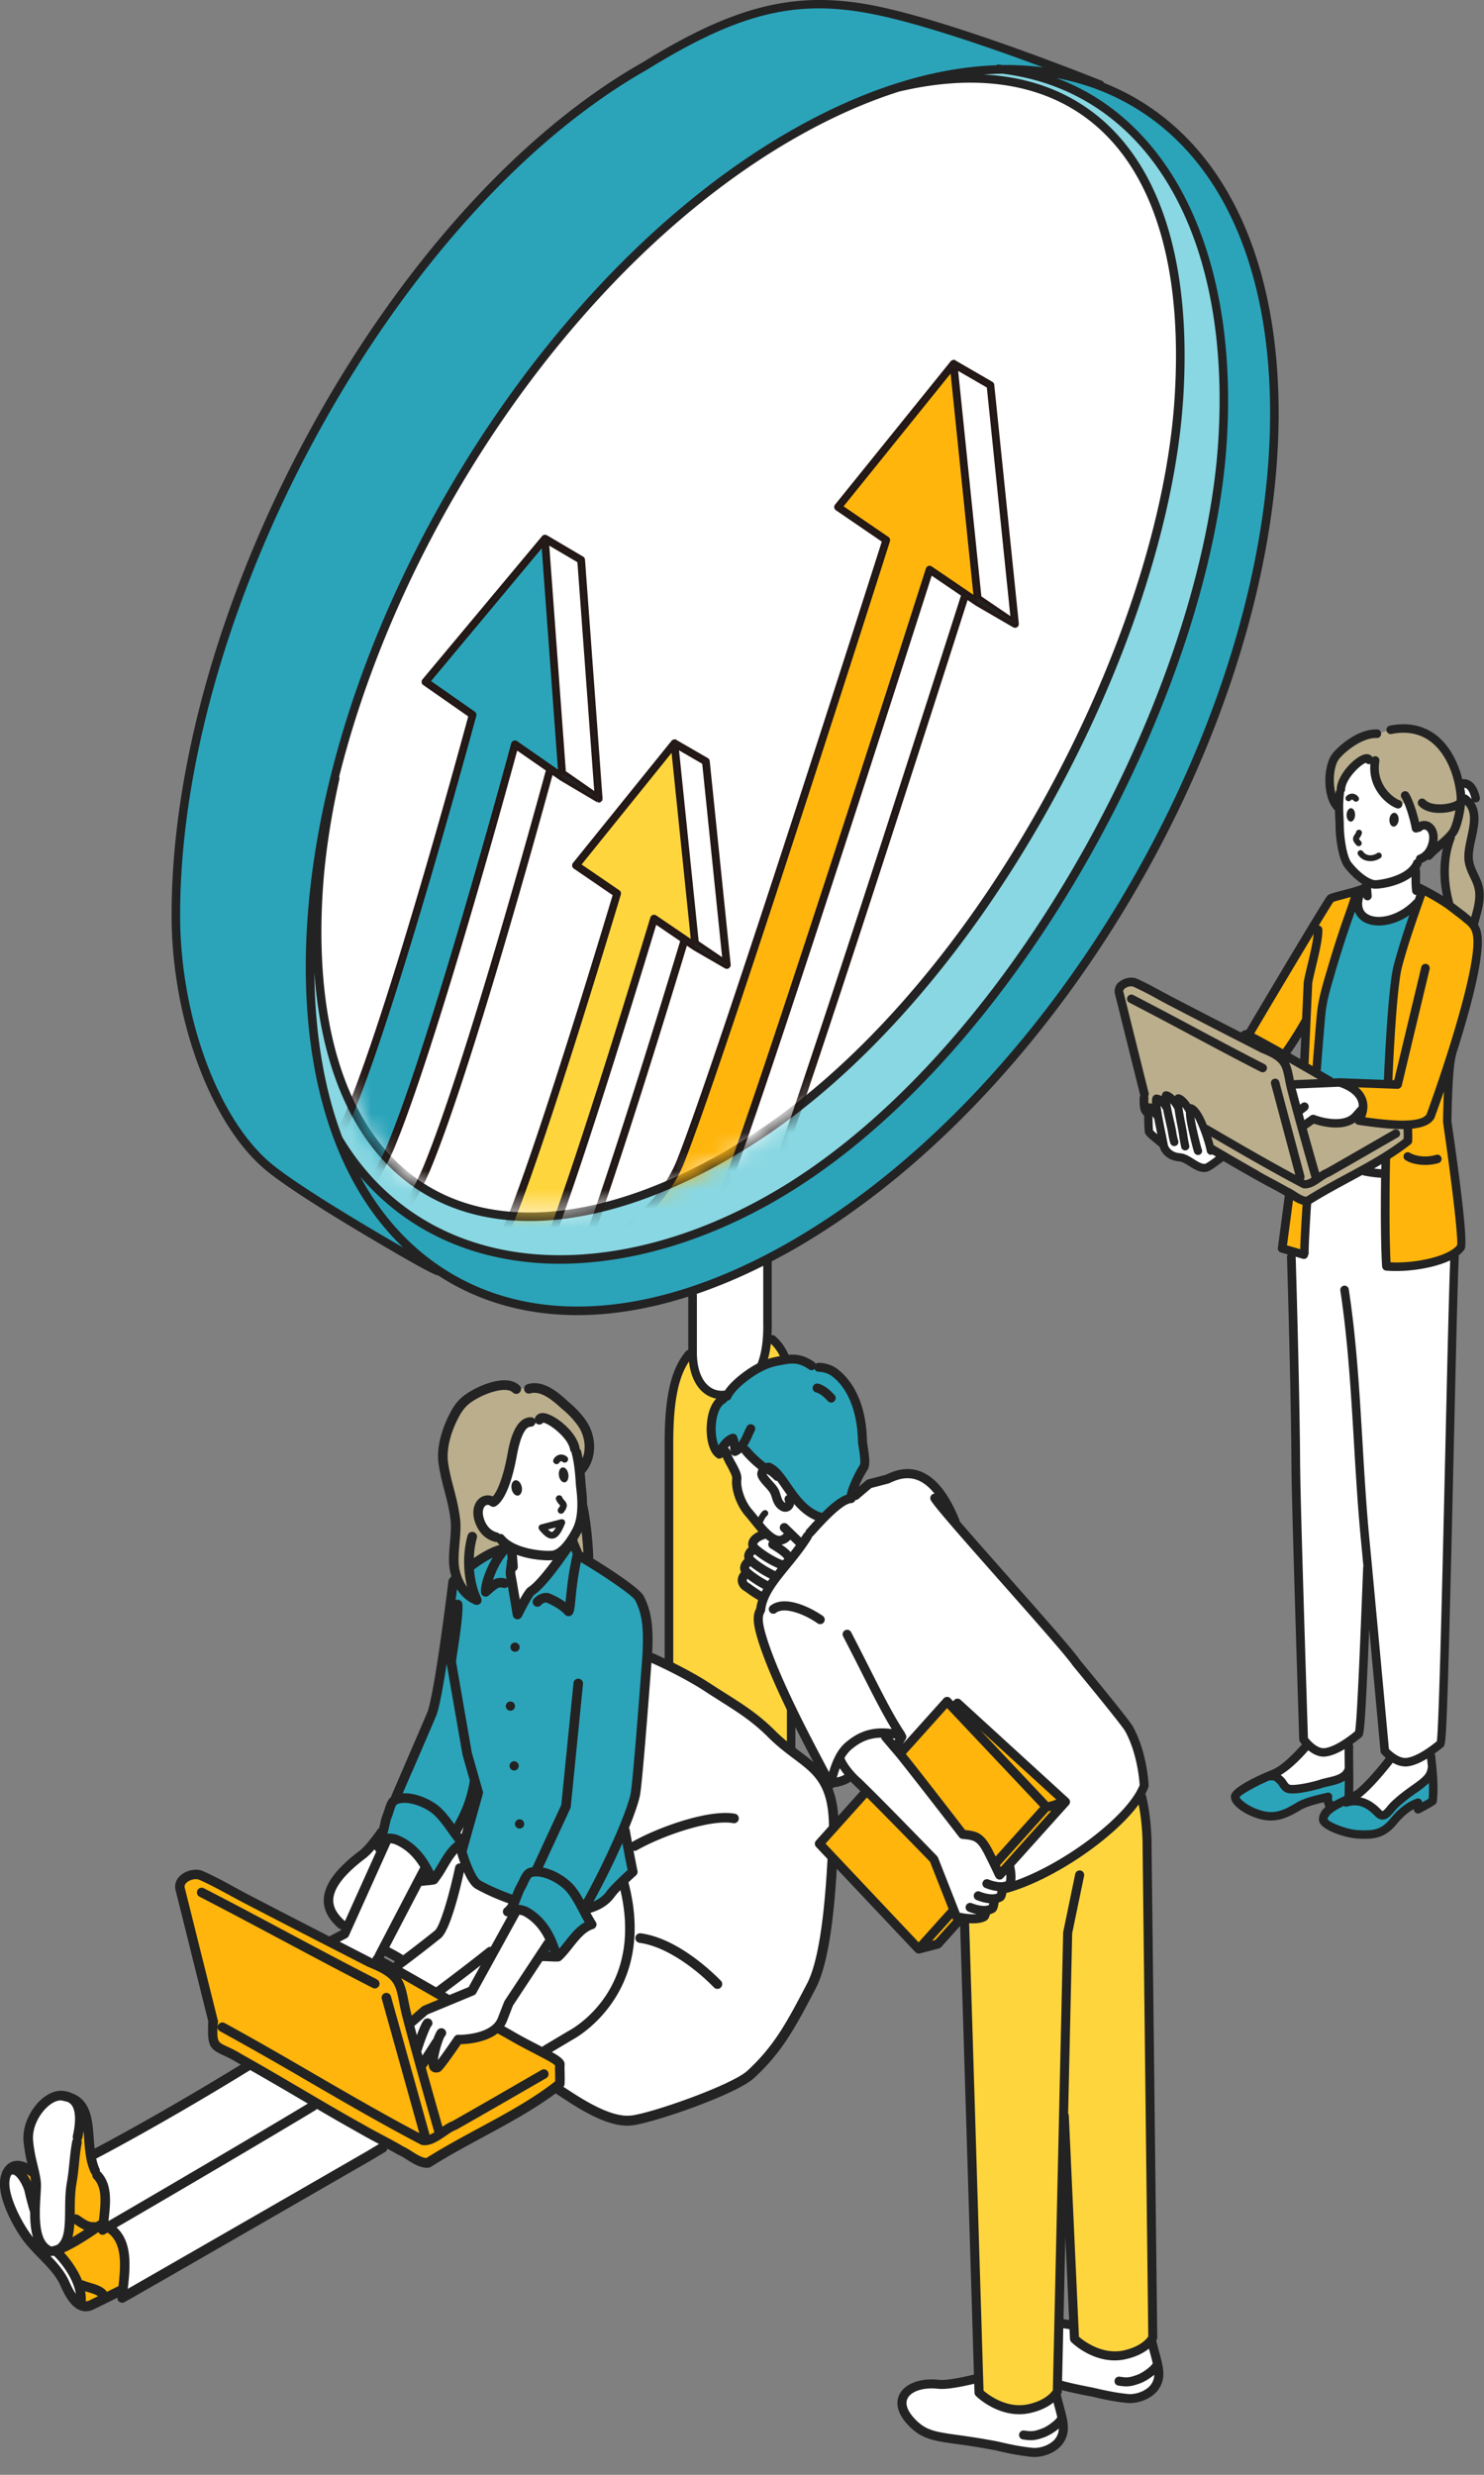
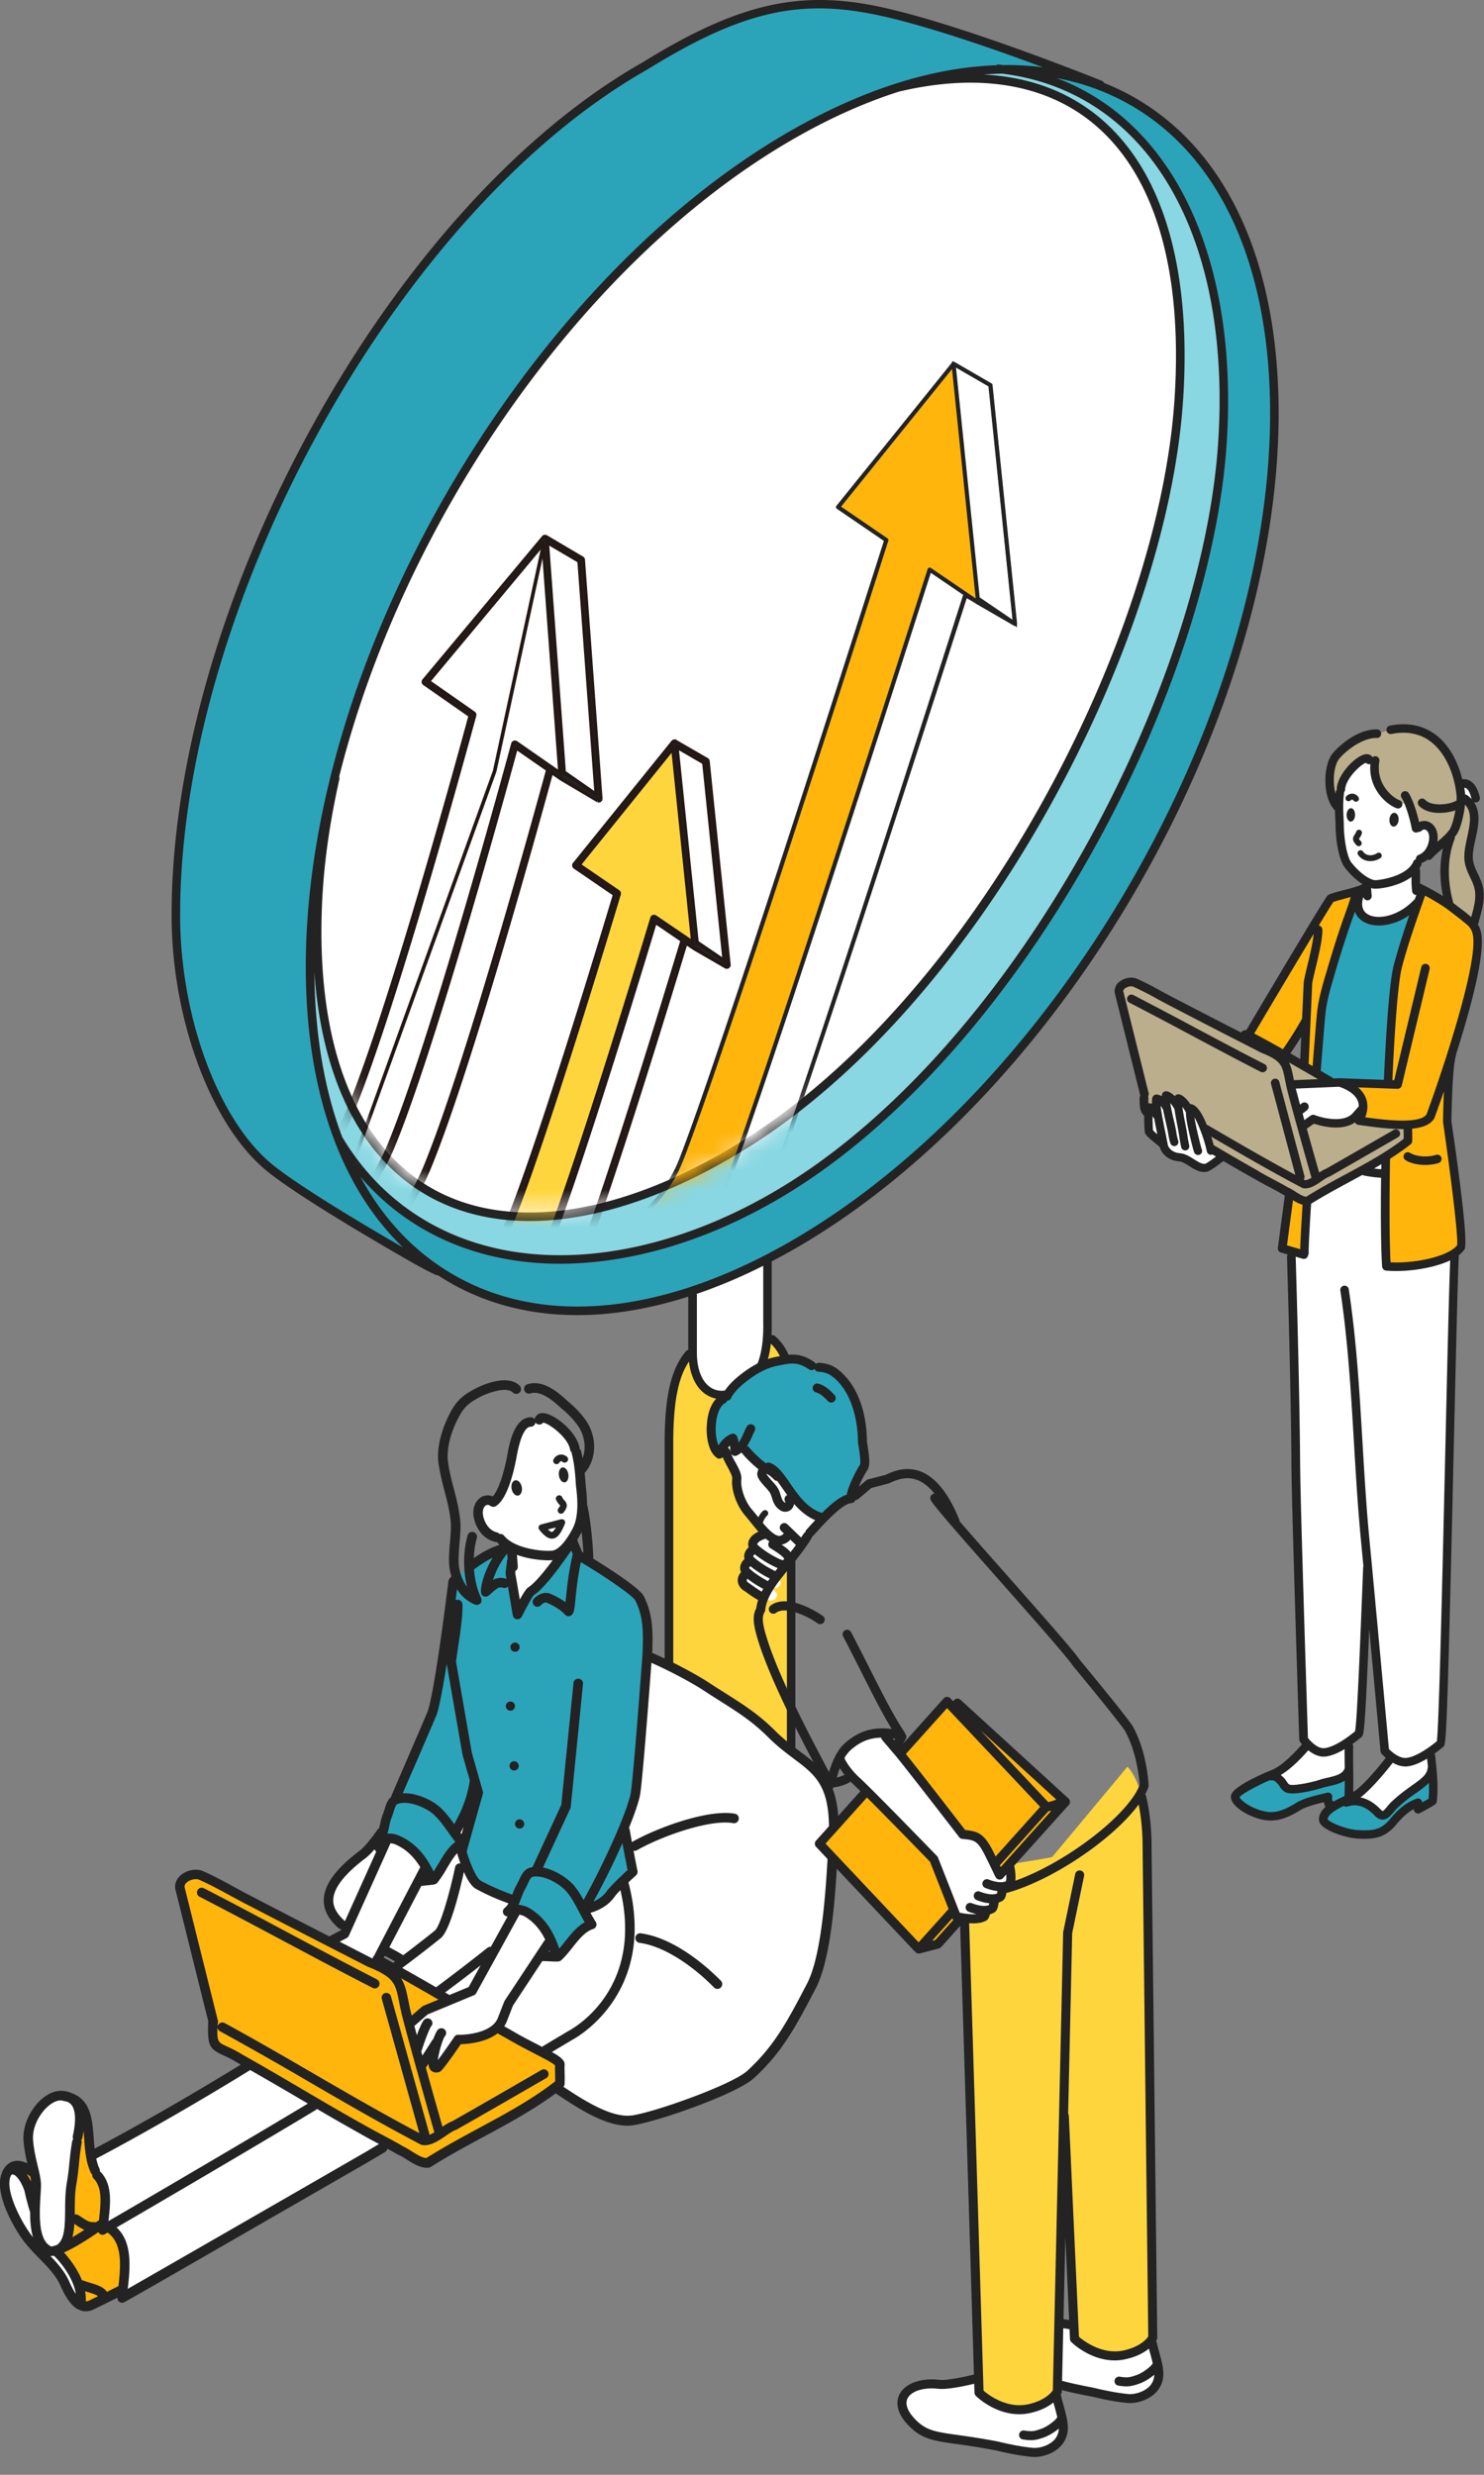
<svg xmlns="http://www.w3.org/2000/svg" width="78" height="130" fill="none">
  <rect width="100%" height="100%" fill="#808080" stroke="none" />
  <g clip-path="url(#img_carrier__a)">
    <path d="M38.37 108.528c2.072-.731 3.104-2.455 3.211-6.135v-29.28c0-2.366-1.244-3.66-3.265-3.162-2.457.606-3.156 2.215-3.156 5.869v29.223c0 2.366.976 4.134 3.21 3.487v-.002Z" fill="#FFD53E" />
    <path d="M38.373 56.72c-1.087.63-1.969 2.312-1.969 3.762v10.61c.019 1.666.937 2.425 1.97 2.125 1.288-.36 2.013-1.479 1.968-3.76V58.21c0-1.45-.881-2.115-1.969-1.486v-.003Z" fill="#fff" />
    <path d="M9.244 48.15c.016 5.112 1.88 10.534 4.741 13.035 1.904 1.664 9.238 5.785 9.004 5.584L57.835 4.457S50.303 1.403 45.984.532c-4.053-.817-7.14-.126-12.114 2.95-13.38 7.583-24.673 28.58-24.63 44.664l.003.003Z" fill="#2BA4BA" />
    <path d="M41.72 65.372c13.997-8.083 25.308-27.675 25.264-43.759C66.94 5.53 55.553-.955 41.555 7.128c-13.997 8.082-25.303 27.664-25.259 43.75.044 16.085 11.426 22.576 25.424 14.494Z" fill="#fff" />
    <path d="M52.78 3.654c7.519.968 12.185 8.291 11.478 19.53-.811 12.902-10.531 31.427-22.547 39.053-9.316 5.912-19.378 5.172-23.908-2.395 3.536 9.23 12.918 11.88 23.918 5.53 13.998-8.083 25.31-27.675 25.265-43.759-.031-11.457-5.819-18.04-14.204-17.96h-.002Z" fill="#2BA4BA" />
    <path d="M41.71 62.236c12.019-7.628 21.737-26.15 22.548-39.053.707-11.24-3.96-18.562-11.478-19.53-1.764.016-3.641.327-5.608.95 9.27-2.214 15.617 3.187 14.793 16.288-.81 12.902-10.531 31.427-22.547 39.053-12.904 8.19-23.629 3.67-22.69-12.936.149-2.608.647-5.43 1.442-8.333-1.218 4.129-1.885 8.268-1.875 12.198.01 3.445.54 6.45 1.505 8.967 4.53 7.566 14.592 8.306 23.908 2.394l.003.002Z" fill="#88D7E2" />
    <path d="M59.658 5.14a12.7 12.7 0 0 0-1.625-.782.235.235 0 0 0-.114-.11c-.076-.03-7.6-3.072-11.89-3.935-4.155-.835-7.366-.057-12.269 2.973C20.534 10.784 8.973 31.748 9.02 48.148c.015 5.307 1.995 10.737 4.817 13.205.999.873 3.385 2.352 5.21 3.44 2.533 1.507 3.44 1.992 3.788 2.141l.008.008a.628.628 0 0 0 .187.055c.193.125.389.247.587.362 2.003 1.153 4.272 1.724 6.729 1.724 1.85 0 3.805-.329 5.83-.973v2.806a.22.22 0 0 0-.131.074c-.78.928-1.111 2.373-1.111 4.83v29.223c0 1.61.438 2.825 1.233 3.422.376.282.817.425 1.322.425.298 0 .616-.049.955-.148 2.248-.793 3.255-2.689 3.362-6.346v-29.28c0-1.32-.37-2.335-1.07-2.932a.221.221 0 0 0-.187-.047c.013-.217.018-.444.013-.684v-3.148c0-.015-.005-.026-.008-.041.422-.222.848-.451 1.275-.697 14.04-8.106 25.421-27.823 25.377-43.954-.023-7.834-2.702-13.684-7.548-16.472ZM14.132 61.017c-2.731-2.389-4.65-7.68-4.664-12.868-.047-16.262 11.408-37.04 24.521-44.476C38.85.67 41.864-.068 45.94.754c2.565.516 6.304 1.82 8.886 2.783a14.927 14.927 0 0 0-2.12-.118c-.07-.008-.138-.02-.209-.028a.217.217 0 0 0-.138.036c-3.377.12-7.083 1.294-10.915 3.508C27.41 15.038 16.028 34.75 16.072 50.879c.018 6.408 1.815 11.488 5.117 14.652-2.243-1.289-5.834-3.443-7.057-4.515Zm3.854-1.293c-.933-2.462-1.432-5.368-1.463-8.633.402 5.576 2.418 9.647 5.842 11.655 1.589.931 3.44 1.393 5.475 1.393 3.492 0 7.53-1.356 11.7-4.003 5.677-3.605 11.201-9.864 15.552-17.628 4.11-7.334 6.697-15.208 7.099-21.6.43-6.855-1.08-11.94-4.371-14.708-1.657-1.392-3.725-2.162-6.109-2.284.329-.026.655-.04.976-.045 3.643.452 6.627 2.408 8.64 5.678 2.113 3.432 3.05 8.143 2.705 13.622-.399 6.33-2.965 14.133-7.042 21.41-4.316 7.702-9.785 13.904-15.4 17.469-5.253 3.333-10.957 4.606-15.652 3.492-3.406-.808-6.155-2.816-7.947-5.81 0-.003-.005-.006-.005-.008ZM47.223 4.82c4.207-1.007 7.772-.41 10.304 1.721 3.177 2.673 4.635 7.631 4.212 14.337-.396 6.33-2.965 14.133-7.041 21.41-4.317 7.701-9.786 13.903-15.401 17.469-6.455 4.097-12.545 5.046-16.707 2.602-4.061-2.383-6.064-7.83-5.64-15.335.108-1.904.408-3.954.888-6.095a.226.226 0 0 0-.013-.125c3.348-13.388 12.758-27.083 23.84-33.48 1.894-1.093 3.756-1.928 5.558-2.502V4.82ZM41.36 73.112v29.274c-.1 3.435-1.015 5.208-3.049 5.925-.761.222-1.393.152-1.87-.208-.678-.512-1.054-1.599-1.054-3.065V75.814c0-2.125.25-3.44.825-4.292.086.753.37 1.343.824 1.68.266.195.576.297.907.297.162 0 .326-.024.493-.073 1.21-.337 1.896-1.273 2.081-2.84.55.518.845 1.384.845 2.524l-.002.002Zm-1.244-3.653c.042 2.06-.532 3.184-1.807 3.541-.376.11-.726.058-1.01-.153-.422-.313-.662-.94-.67-1.756V68.03c0-.02-.008-.041-.013-.06a27.811 27.811 0 0 0 3.5-1.478v2.968Zm1.492-4.283c-6.721 3.881-13.028 4.515-17.761 1.792-2.048-1.179-3.696-2.926-4.909-5.159 1.782 2.084 4.126 3.51 6.896 4.168a15.6 15.6 0 0 0 3.591.407c3.97 0 8.325-1.367 12.404-3.957 5.678-3.604 11.202-9.864 15.552-17.628 4.11-7.334 6.698-15.208 7.1-21.6.61-9.692-2.838-16.817-8.954-19.099 1.393.26 2.702.735 3.907 1.43 4.7 2.704 7.303 8.415 7.323 16.083.045 15.988-11.238 35.53-25.152 43.563h.003Zm-2.042 9.337c.401-.232.889-.71.949-1.672a.226.226 0 0 1 .237-.211.228.228 0 0 1 .212.237c-.07 1.161-.676 1.748-1.172 2.032a2.73 2.73 0 0 1-1.356.352c-.394 0-.759-.08-1.027-.216a.222.222 0 0 1-.1-.3.222.222 0 0 1 .3-.1c.454.228 1.294.261 1.96-.122h-.003Z" fill="#232323" />
    <path d="M19.042 97.423c.816-.616 2.115-2.995 2.804-3.772 1.314-1.486 1.533-4.63 3.385-5.513l1.45.613 5.352-2.418c1.333.2 3.962 1.523 5.075 2.25 1.432.937 2.374 1.425 3.438 2.489 1.841 1.841 3.351 1.45 3.158 6.382-.086 2.222.06 5.263-1.064 6.867-1.108 1.58-1.745 3.315-3.192 4.642-.858.785-5.052 2.267-6.255 2.418-1.236.157-2.905-1.012-3.867-1.643l-7.673-6.385-.008.034c-1.25-1.419-7.342-2.386-2.603-5.964Z" fill="#fff" />
    <path d="M3.076 118.376a5.069 5.069 0 0 1-1.012-1.581c-.274-.662-.415-1.267-.524-1.732-.068-.284-.465-1.173-.94-1.084l-.14.015c.644-.832 1.995.801 2.525 1.309.573.551 1.507 1.351 2.303 1.529l1.176.607.41 2.588c-.548.307-1.678.842-2.04 1.027-.225.112-.42.107-.595.024l.02-.318c0-.793-.526-1.691-1.183-2.384Z" fill="#FFB50C" />
    <path d="M.463 113.994a2.81 2.81 0 0 0 .14-.015c.475-.089.872.803.94 1.085.112.464.253 1.069.524 1.731a4.977 4.977 0 0 0 1.012 1.581c.657.694 1.187 1.591 1.184 2.384 0 .01-.008.146-.02.318-.36-.17-.63-.665-.833-1.129-.42-.95-1.413-1.63-2.026-2.475-.488-.673-1.43-2.392-1.051-3.258.039-.089.083-.164.13-.224v.002Z" fill="#fff" />
    <path d="M3.689 110.194c1.312.465.686 1.894 1.165 3.198 0 0 .23.709.647 1.492.418.782-.068 1.904-.068 1.904-.696.519-1.395.959-1.935 1.22-.214-2.405 1.495-5.667.19-7.811v-.003Z" fill="#FFB50C" />
    <path d="M1.491 112.492c-.115-1.189.929-2.431 1.711-2.407.177.005.329.039.456.099l.032.013c.913.331.47 1.938.12 3.923-.225 1.275.29 2.683-.509 3.961-.428.206-.558.23-.707.159-1.132-.521-.636-2.957-.693-3.581-.06-.626-.313-1.205-.407-2.162l-.003-.005Zm3.984 3.928c.316-1.737-.723-2.251-.704-3.161 1.061-.796 11.34-5.394 18.496-12.034l1.612-4.708 7.897 2.387c1.643 5.996-2.79 8.009-2.79 8.009l-10.67 6.364s-12.821 7.389-12.902 7.417c.122-1.283.472-2.986-.738-3.703-.175.091-.274.146-.282.148.008-.091-.203-.55.078-.717l.003-.002Z" fill="#fff" />
    <path d="M10.564 98.515c2.783 1.304 4.416 2.371 7.188 3.774 0 0 .323-.29.636-.146.684.315 2.36 1.466 3.393 2.047 1.972 1.111 4.228 2.298 6.255 3.417.427.323 1.601.579 1.416 1.207.102.864-.021.916-.83 1.364-2.065 1.2-4.019 2.212-6.128 3.425-1.156-.235-1.876-.96-2.997-1.489-1.758-1.007-3.378-1.902-5.149-2.984a93.258 93.258 0 0 0-2.668-1.492c-.787-.242-.373-.827-.485-1.471l.005-.005c-.443-2.65-1.322-4.528-1.7-7.227 0 0 .355-.678 1.064-.423v.003Z" fill="#FFB50C" />
    <path d="m22.45 107.899-.315.709-.74-2.321.803-.626 2.613-1.082 2.256-4.095 1.74-.297v1.909l-2.076 3.143-.34.871c-.44 1.074-2.31 1.027-2.31 1.027s-.986 1.44-1.085 1.474c-.569.203.018-1.646.188-1.815l-.741 1.103h.008Zm-2.198-11.074.918-.579s1.478 1.275 1.275 1.7c-.988 2.056-2.274 4.377-2.274 4.377l-.365.733-2.376-1.119.678-.355 2.144-4.754v-.003Z" fill="#fff" />
    <path d="m19.838 96.656.425-.997a2.45 2.45 0 0 1 .086-.274c.117-.281.17-.675.384-.816.732-1.703 1.966-4.556 1.982-4.608.427-1.338 1.092-6.867 1.092-6.867.068-.149 1.547-1.5 2.637-1.74l.36-.047.089.58c.039.22-.097.662-.047.87.047.196.355 2.063.355 2.063s.552-1.124.709-1.226c.211-.138.472-.401.762-.745.349-.415.743-.95 1.152-1.544l.274-.402.454.91c.665.334 2.835 1.703 3.054 2.136.41.811.483 1.61.407 3.015 0 0-.472 6.452-.626 7.303-.081.388-.292.986-.58 1.687.223 1.247.45 2.373.45 2.373s-.934.84-1.161 1.161c-.329.464-.835.72-1.432.829 0 0 0 .003-.003.006.139.263.277.524.439.769-.741.224-1.198 1.163-1.766 1.69-.031.031-.74-.026-.863-.01l.341-.089.058-.923c-.261-.522-.618-.971-1.158-1.299a1.077 1.077 0 0 0-1.03-.039c.182-.133.294-.35.388-.582a11.737 11.737 0 0 1-1.938-.835c-.456-.258-.87-1.739-.87-1.739l.87-3.096-.12-.362-1.098 2.503c.128.178.258.35.4.512-.705.323-1.028 1.314-1.521 1.914-.029.034-.736.076-.856.107l.439-.683c-.389-.83-.64-1.127-1.505-1.503-.313-.135-.49-.125-.49-.125-.207.055-.358.79-.277.44l-.266-.312v-.005Z" fill="#2BA4BA" />
    <path d="M25.928 78.9c.352-.217.645-.975.843-1.794a9.91 9.91 0 0 0 .14-.663c.084-.462.277-2.123 1.065-1.898l.018.013.35.018c.132-.454 1.715.618 1.867 1.523l.083.18c.209.837.198 1.51.243 1.867.096.764.073 1.99-.206 2.439-.326.53-.553.73-.822.93l-.29.703c-.495.508-1.314 1.369-1.45 1.476l-.57 1.121c-.105-.094-.327-2.28-.394-2.402l.096-1.064-.83-.61c-.357-.089-.646-.34-.82-.746-.392-.913.234-1.435.677-1.093Z" fill="#fff" />
-     <path d="m30.915 82.003-.556-.347-.26-.756.407-.686.112-1.103c.193.837.373 2.324.297 2.892ZM23.3 76.886c-.13-.844.188-1.836.603-2.605.305-.563.618-.814 1.17-1.108.259-.139 1.526-.725 2.053-.209l.357-.026c.46-.17 1.21.096 1.21.096.277.05 1.607 1.3 1.85 1.654.91 1.325.488 1.922-.123 2.53l-.203-1.114-.373-.725c-.522-.642-1.398-1.13-1.495-.798l-.334.1c-.787-.225-1.017 1.306-1.1 1.767a9.97 9.97 0 0 1-.14.663c-.202.819-.491 1.578-.843 1.794 0 0-.24-.276-.676.013l-.175.532c.06 1.012 1.221 1.375 1.221 1.375l.193.412-1.16.652-.556.339c-.17.582-.17.894.29 1.839-.775-.316-1.09-1.106-1.185-1.67-.125-.746.136-1.817.047-2.569-.13-1.11-.459-1.833-.628-2.936l-.003-.005Z" fill="#BBAE8D" />
    <path d="M29.227 78.785a.175.175 0 1 1 .329-.125.4.4 0 0 0 .099.14c.162.175.211.337-.029.648a.174.174 0 0 1-.138.067.166.166 0 0 1-.107-.036.177.177 0 0 1-.031-.248c.078-.1.088-.14.094-.143-.008-.01-.029-.032-.042-.05a.745.745 0 0 1-.17-.255l-.005.002Zm-1.802-.67c-.042-.222-.195-.381-.342-.355-.148.026-.234.227-.193.446.042.222.193.38.342.355.149-.026.235-.227.193-.449v.003Zm2.447-.678c-.034-.217-.17-.373-.308-.352-.136.02-.22.214-.185.43.034.216.172.373.307.352.136-.02.22-.214.186-.43Zm-.05-.673a.178.178 0 0 0-.029-.248.473.473 0 0 0-.37-.104.465.465 0 0 0-.32.232.175.175 0 0 0 .148.268c.06 0 .117-.028.148-.083.019-.029.047-.065.081-.07.026-.006.06.007.091.034.076.06.186.046.248-.03h.003Zm-.162 3.093a.18.18 0 0 1 .032.183c-.178.438-.353.74-.624.78-.02.002-.042.005-.06.005-.245 0-.464-.225-.662-.467a.179.179 0 0 1-.032-.165.175.175 0 0 1 .123-.114l1.048-.272a.18.18 0 0 1 .178.055l-.003-.005Zm-.858.485c.128.123.185.133.211.13.034-.005.1-.046.201-.237l-.412.107ZM.1 114.117c.141-.318.344-.514.608-.584.216-.058.456-.021.728.107a8.398 8.398 0 0 1-.196-1.127c-.08-.835.339-1.615.761-2.066.379-.404.822-.626 1.208-.618.211.005.396.047.558.123 1.01.354 1.088 1.408 1.158 2.352.013.188.029.376.05.561 1.721-.908 4.61-2.527 7.678-4.41a13.76 13.76 0 0 0-.164-.094c-.329-.204-.58-.318-.783-.412-.727-.334-.808-.519-.759-1.771-.055-.217-.219-.869-.733-2.932-.315-1.27-.68-2.733-.986-3.959-.073-.29.03-.576.277-.787.32-.272.819-.363 1.16-.212.572.25 1.13.553 1.667.848.28.151.56.305.845.451a701.71 701.71 0 0 0 4.131 2.131s.006-.005.008-.005l.6-.316.023-.049a.256.256 0 0 1-.138-.058c-.547-.477-.803-.975-.782-1.518.029-.782.641-1.617 1.878-2.55.23-.175.542-.54.952-1.12a.255.255 0 0 1 .078-.07l.047-.198c.041-.185.083-.375.154-.545.031-.078.057-.164.086-.25.073-.238.156-.501.352-.655 0-.026.005-.05.015-.076l.624-1.445c.587-1.36 1.252-2.902 1.28-2.98.415-1.3 1.075-6.766 1.083-6.82a.236.236 0 0 1 .02-.074.693.693 0 0 1 .139-.18 2.864 2.864 0 0 1-.089-.375c-.07-.423-.029-.929.013-1.416.034-.41.07-.835.032-1.164-.068-.579-.19-1.043-.319-1.536a12.98 12.98 0 0 1-.307-1.39c-.173-1.119.383-2.305.63-2.764.34-.632.697-.903 1.276-1.21.167-.09 1.651-.85 2.347-.165a.25.25 0 0 1 .003.357.252.252 0 0 1-.357.003c-.342-.337-1.333.023-1.758.25-.511.272-.785.483-1.067 1.007-.472.874-.68 1.766-.576 2.45.075.497.188.925.297 1.34.128.487.258.99.331 1.604.045.38.008.832-.031 1.264-.04.457-.078.932-.018 1.292.036.221.143.644.417 1.001-.216-.871-.211-1.88.034-2.723a.252.252 0 0 1 .482.144 4.363 4.363 0 0 0-.161 1.064c.407-.28.892-.558 1.353-.691a2.115 2.115 0 0 1-.148-.157c-.01 0-.024.005-.034.005-.021 0-.04 0-.06-.007-.446-.11-.79-.418-.994-.892-.297-.694-.083-1.19.19-1.401a.681.681 0 0 1 .689-.094c.279-.305.576-1.148.767-2.196.096-.537.357-1.961 1.228-1.961h.01c.084 0 .152.044.199.107 0-.013 0-.026.002-.04.045-.148.186-.297.446-.286.58.034 1.766.975 1.91 1.838v.04a.249.249 0 0 1 .08.122c.032.128.055.248.079.368.203-.54.11-1.226-.282-1.753a4.609 4.609 0 0 0-.767-.806l-.138-.122c-.35-.313-1.002-.895-1.562-.72a.252.252 0 1 1-.149-.483c.835-.26 1.622.446 2.047.827.05.044.092.081.128.115.358.302.595.553.845.89.65.87.64 2.099-.013 2.824l.034.41c.01.135.018.252.029.349.041.326.06.628.06.907.002.01.01.019.013.03.148.643.292 1.9.315 2.745 0 .021-.005.04-.01.06.902.556 2.454 1.56 2.665 1.975.441.87.501 1.734.441 2.989.013.002.026.002.04.007 1.202.527 2.339 1.153 2.936 1.544.308.201.592.381.86.55.984.624 1.761 1.117 2.616 1.97.452.451.88.772 1.297 1.085 1.23.923 2.204 1.656 2.034 4.718l-.02.415c-.105 1.982-.3 5.672-1.167 7.328-1.053 2.011-1.75 3.339-3.244 4.71-.939.861-5.216 2.332-6.392 2.483a2.097 2.097 0 0 1-.267.016c-1.2 0-2.615-.936-3.575-1.57l-.19-.125c-1.187.873-2.512 1.593-3.8 2.287-.919.496-1.868 1.009-2.77 1.578a.28.28 0 0 1-.102.036c-.034.006-.07.006-.104.006-.363 0-.725-.227-1.046-.428-.162-.102-.313-.198-.446-.253l-.029-.013a27.193 27.193 0 0 0-.55-.308.248.248 0 0 1-.118.172l-.79.47C6.61 120.913 6.532 120.94 6.5 120.95a.253.253 0 0 1-.237-.042.25.25 0 0 1-.091-.211 201.375 201.375 0 0 1-1.218.6.986.986 0 0 1-.446.115.79.79 0 0 1-.29-.053c-.493-.177-.813-.782-1.038-1.291-.237-.537-.673-.983-1.137-1.457-.3-.308-.61-.626-.86-.971-.454-.623-1.531-2.47-1.078-3.505l-.005-.018Zm1.534.485a3.248 3.248 0 0 0-.042-.271 2.244 2.244 0 0 0-.19-.131c.094.133.172.274.232.402Zm.107-2.134c.05.512.148.919.234 1.276.073.302.144.589.173.887.015.161 0 .396-.019.696-.015.253-.034.553-.036.861v.031c-.003.759.096 1.554.592 1.784.055.008.167-.024.326-.086.378-.3.404-.913.412-1.821.002-.48.008-.978.094-1.465.065-.36.096-.681.13-1.02.037-.355.073-.723.149-1.135a.267.267 0 0 1 .052-.109.247.247 0 0 1-.02-.162c.174-.788.15-1.351-.069-1.633a.576.576 0 0 0-.206-.159 1.566 1.566 0 0 0-.219-.052c-.015 0-.026-.01-.039-.015-.034-.003-.065-.011-.102-.011h-.015c-.238 0-.54.17-.809.459-.347.37-.694 1.004-.628 1.674Zm2.569 7.316a.19.19 0 0 1 .083.016c.12.047.245.083.365.12.318.094.668.201.864.469.203-.099.409-.203.605-.302.12-1.072.213-2.246-.569-2.809l-.185.102a.247.247 0 0 1-.235-.042.268.268 0 0 1-.065-.086c-.603.414-1.27.834-1.81 1.069.279.31.699.845.947 1.468v-.005Zm.889-3.161c.102-.874.198-1.698-.282-2.191a.247.247 0 0 1-.065-.203.242.242 0 0 1-.076-.091 3.202 3.202 0 0 1-.255-.858 9.351 9.351 0 0 1-.097-.937l-.03-.399a5.67 5.67 0 0 1-.071.371.23.23 0 0 1-.052.101c.02.047.033.097.023.152-.073.393-.11.748-.143 1.095-.034.334-.068.678-.136 1.059-.078.446-.084.921-.086 1.38v.226a.252.252 0 0 1 .195.032c.055.034.11.07.162.107.232.156.41.279.642.26.036-.002.07 0 .101.014.03-.021.058-.037.087-.06a.286.286 0 0 1 .088-.04v-.015l-.005-.003Zm-1.395.897c.187-.107.401-.24.63-.388a2.678 2.678 0 0 1-.435-.253c-.031-.021-.06-.042-.091-.06a3.72 3.72 0 0 1-.102.701h-.002Zm1.254-4.128c.042.188.091.367.17.529.02.045.023.091.018.138.01.008.023.013.031.021.644.665.532 1.643.423 2.593 1.65-.955 7.751-4.523 10.482-6.174-.178-.104-.36-.208-.535-.313a210.94 210.94 0 0 0-2.496-1.447c-3.257 2.008-6.343 3.732-8.093 4.65v.003Zm7.89-13.364c-.287-.149-.569-.303-.853-.457-.53-.286-1.077-.586-1.63-.829-.167-.073-.467-.01-.64.136-.153.13-.124.248-.114.287.308 1.225.67 2.691.988 3.959.392 1.572.73 2.931.746 2.991a.252.252 0 0 1-.002.18c0 .058-.005.112-.005.162a.251.251 0 0 1 .368-.188c1.666.908 3.226 1.813 4.733 2.689 1.75 1.015 3.56 2.063 5.5 3.093l-1.971-7.049a.25.25 0 0 1 .172-.308.252.252 0 0 1 .308.172l2.018 7.222c.005.018.003.036.005.054.084-.033.17-.08.259-.133-.06-.208-1.132-3.956-1.667-6.011a13.12 13.12 0 0 1-.185-.837c-.193-.968-.256-1.294-1.659-1.855l-.954-.49c-1.873-.96-3.464-1.774-5.407-2.785l-.01-.003Zm9.79 7.117c.01-.015.024-.023.037-.036.089-.243.182-.433.24-.49a.254.254 0 0 1 .36-.006.248.248 0 0 1 .005.352c-.115.157-.326.864-.365 1.25.206-.272.553-.764.863-1.218.047-.071.128-.125.214-.11.47.011 1.763-.122 2.068-.868l.34-.871.023-.047 2.076-3.143c.015-.026.039-.044.06-.063-.271-.553-.618-.944-1.08-1.223a.796.796 0 0 0-.284-.096.524.524 0 0 1-.008.028l-2.256 4.095a.258.258 0 0 1-.125.112l-2.431 1.007-.696.605.13.485c.13-.352.282-.707.38-.806a.261.261 0 0 1 .363-.008c.1.099.105.251.005.35-.06.083-.289.618-.482 1.236a.214.214 0 0 1-.037.07l.063.227c.149-.227.323-.5.532-.829l.005-.003Zm5.762.381a.224.224 0 0 1 .06-.055l1.312-.782c.166-.086 3.977-2.113 2.738-7.4a3.054 3.054 0 0 0-.305.343c-.29.409-.723.688-1.27.847.088.162.177.321.276.472a.244.244 0 0 1 .026.224.253.253 0 0 1-.164.157c-.412.125-.754.553-1.082.968-.186.232-.376.474-.585.665-.062.057-.114.075-.281.075-.084 0-.199-.005-.358-.013-.117-.005-.292-.013-.352-.01h-.013l-1.541 2.337-.331.85a1.57 1.57 0 0 1-.128.237l.355.198c.537.316.936.522 1.398.759.078.042.161.084.245.128Zm2.696-7.639c.292-.13.53-.31.7-.55.195-.277.829-.866 1.09-1.106a80.81 80.81 0 0 1-.272-1.411 40.166 40.166 0 0 1-1.518 3.065v.002Zm-3.22-1.293c-.079.02-.183.24-.248.386a3.062 3.062 0 0 1-.141.278c-.07.12-.128.277-.19.441-.045.118-.09.24-.144.36.206.013.412.076.592.185.91.553 1.31 1.401 1.547 2.116.101-.115.2-.243.305-.373.308-.386.623-.785 1.035-1.012-.104-.178-.2-.36-.292-.538-.193-.365-.376-.712-.618-1.017-.394-.493-1.307-.97-1.847-.824v-.002Zm-5.605.448-.225.023-1.684 3.227c.253.133.506.271.73.414a70.021 70.021 0 0 0 1.659-1.288c.276-.222.761-1.873 1.071-3.338a.252.252 0 0 1 .28-.196 6.807 6.807 0 0 1-.173-.535c-.203.222-.378.517-.547.804a5.939 5.939 0 0 1-.488.738c-.08.099-.154.107-.623.151Zm-.913 6.02c.047.234.099.503.18.808v.008l.542-.47a.259.259 0 0 1 .068-.041l.796-.329c-.645-.373-1.302-.748-1.962-1.124.196.31.282.675.376 1.15v-.002Zm2.04-.34.098.058.021.018 1.017-.42.629-1.14c-.576.452-1.202.929-1.867 1.424.034.019.067.04.101.06Zm-2.823-1.611a.209.209 0 0 1 .047-.052l.037-.029a11.54 11.54 0 0 0-.532-.292l-.045.083-.005.013c.167.092.329.185.496.279l.002-.002Zm3.587-6.766.106-.38c-.044.086-.088.166-.133.255a.156.156 0 0 1-.034.047c.019.026.04.052.058.078h.003Zm.12 1.99c-.165.757-.705 3.062-1.216 3.474a66.651 66.651 0 0 1-2.026 1.565c.6.339 1.194.678 1.78 1.017.995-.74 1.902-1.439 2.698-2.073a.249.249 0 0 1 .182-.052l.882-1.599a.245.245 0 0 1-.211-.115.25.25 0 0 1 .065-.336.76.76 0 0 0 .188-.235 11.487 11.487 0 0 1-1.711-.762c-.246-.138-.462-.505-.629-.884h-.003Zm4.504 4.105-.055.081h.086l-.031-.083v.002Zm-11.033-.443.728.373.934.48c.023.01.047.018.07.029.005-.027.01-.055.024-.079a.203.203 0 0 1 .065-.075l.055-.123s1.212-2.329 2.36-4.522c-.363-.584-.782-.965-1.317-1.197a.744.744 0 0 0-.253-.055c0 .005 0 .01-.003.016l-2.18 4.84a.251.251 0 0 1-.112.12l-.37.193Zm1.341-4.374c-1.09.824-1.656 1.552-1.677 2.168-.013.383.185.748.61 1.121 0 0 0 .003.003.005l1.643-3.646c-.034-.042-.063-.083-.094-.125a3.173 3.173 0 0 1-.485.48v-.003Zm1.262-1.68c-.028.123-.055.251-.094.376.209-.013.42.021.61.105.788.341 1.27.918 1.602 1.48a.055.055 0 0 1 .01.022c.076.13.146.258.207.383.083-.128.166-.268.253-.412.253-.425.51-.863.889-1.142a10.343 10.343 0 0 1-.363-.493c-.24-.337-.466-.655-.75-.923-.402-.384-1.38-.804-1.944-.566-.075.03-.146.263-.193.414-.031.102-.062.206-.102.295-.052.128-.088.29-.127.462h.002Zm1.203-2.881-.49 1.14c.732-.04 1.59.375 2.002.772.271.258.496.555.707.847.055-.107.11-.216.167-.32a6.29 6.29 0 0 0 .644-1.944c0-.008.005-.013.008-.018l-.386-1.359-.832-4.778c-.175 1.116-.36 2.144-.516 2.637-.013.04-.175.42-1.3 3.028l-.004-.005Zm6.113-9.681c.287-.188.717-.668 1.278-1.427a2.708 2.708 0 0 1-.222.008c-.414 0-1.064-.07-1.659-.287l.047.61a.249.249 0 0 1-.125.235.653.653 0 0 0-.002.175c.028.12.14.782.232 1.332.305-.553.407-.62.448-.647h.003Zm-1.155-1.112a3.09 3.09 0 0 0 .028-.25.21.21 0 0 1 .037-.112l-.024-.3a4.265 4.265 0 0 0-.746 1.388.825.825 0 0 1 .684-.063c.01.002.018.01.028.016-.013-.066-.02-.115-.026-.139-.036-.153-.01-.341.019-.54Zm1.935-7.545a.254.254 0 0 1-.277.097.245.245 0 0 1-.13-.097.25.25 0 0 1-.245.22h-.008c-.17 0-.488.203-.733 1.549-.149.819-.49 2.25-1.1 2.626h-.006l-.015.008a.294.294 0 0 1-.068.023c-.008 0-.016 0-.024.003l-.02.002c-.008 0-.014-.005-.021-.005a.175.175 0 0 1-.079-.02l-.034-.016c-.007-.005-.015-.005-.02-.01-.086-.069-.178-.071-.256-.011-.14.11-.209.401-.036.806.138.32.362.53.649.6a.239.239 0 0 1 .125.08.254.254 0 0 1 .237.087c.616.764 2.316.847 2.582.782.178-.042.548-.25 1.028-1.16.242-.462.305-1.17.188-2.1a5.2 5.2 0 0 1-.032-.378c-.026-.37-.06-.877-.206-1.463-.005-.016 0-.034 0-.05a.247.247 0 0 1-.086-.149c-.107-.639-1.103-1.374-1.413-1.418v-.006Zm2.021 5.743-.023.05a7.251 7.251 0 0 1-.204.357c0 .016.005.031.003.044.018.06.078.199.114.285.06.138.102.234.126.313.002 0 .008 0 .01.002l.063.037c-.016-.337-.05-.717-.092-1.09l.003.002Zm2.809 3.592c-.138-.256-1.672-1.304-2.853-2-.167.795-.232 1.457-.28 1.916-.046.467-.067.678-.156.811a.254.254 0 0 1-.193.112h-.018a.246.246 0 0 1-.188-.086c-.302-.341-.863-.584-.978-.633-.125-.016-.248.101-.284.143a.252.252 0 0 1-.386-.323c.128-.152.44-.386.795-.31.013.002.024.007.037.01.023.01.454.177.845.464.008-.076.015-.16.026-.243.052-.526.133-1.32.355-2.28-.016-.043-.05-.122-.079-.192-.905 1.314-1.533 2.06-1.96 2.337-.092.091-.403.662-.64 1.137-.005.008-.01.013-.016.02l-.015.022a.259.259 0 0 1-.055.052c-.003 0-.005.005-.008.008a.236.236 0 0 1-.08.03c-.003 0-.006.004-.011.004l-.042.002a.263.263 0 0 1-.102-.023h-.01c-.008-.003-.013-.01-.018-.016a.163.163 0 0 1-.047-.037c-.008-.007-.016-.018-.024-.028a.27.27 0 0 1-.026-.047c-.005-.013-.01-.024-.013-.037 0-.007-.005-.013-.008-.02-.075-.46-.177-1.07-.253-1.508a.252.252 0 0 1-.247.065c-.212-.065-.305.005-.595.258-.052.047-.11.094-.17.147a.25.25 0 0 1-.161.057.263.263 0 0 1-.188-.081c-.17-.185.052-1.122.56-1.967-.3.15-.633.36-.983.621.045.545.17 1.075.379 1.502v.008c.007.016.01.034.013.053.002.015.008.028.008.041a.202.202 0 0 1-.006.04.15.15 0 0 1-.01.057v.005a.248.248 0 0 1-.042.068c-.002.005-.008.007-.01.01a.199.199 0 0 1-.06.044c-.003 0-.005.006-.01.008-.006 0-.009 0-.014.003a.249.249 0 0 1-.096.023.293.293 0 0 1-.084-.015h-.01a2.011 2.011 0 0 1-.952-.817c-.018.154-.044.352-.073.582a.253.253 0 0 1 .36.214c.031.53-.125 1.573-.24 2.337a20 20 0 0 0-.097.683l.83 4.778.579 2.032a.248.248 0 0 1 0 .138l-.85 3.025c.19.65.516 1.398.732 1.523.433.246 1.049.517 1.667.739.065-.178.136-.36.227-.517.042-.073.08-.154.12-.237.125-.271.268-.577.574-.66.044-.013.09-.02.138-.029l1.515-3.27.642-6.406a.249.249 0 0 1 .276-.224.25.25 0 0 1 .224.276L30 94.906a.285.285 0 0 1-.02.08l-1.443 3.115c.676.127 1.362.602 1.685 1.009.175.219.318.456.451.694 1.13-2.03 2.261-4.578 2.473-5.582.148-.826.615-7.211.62-7.271.079-1.458-.015-2.16-.38-2.887l-.003-.005Zm-.22 27.072c1.195-.152 5.324-1.625 6.117-2.353 1.43-1.312 2.11-2.611 3.137-4.575.817-1.559 1.015-5.317 1.111-7.122l.024-.415c.154-2.793-.637-3.388-1.834-4.285-.41-.308-.873-.657-1.348-1.132-.814-.814-1.57-1.293-2.53-1.901-.271-.172-.558-.352-.866-.556-.558-.362-1.606-.944-2.733-1.445-.104 1.396-.467 6.218-.602 6.967-.084.396-.293 1.001-.582 1.708.02.029.037.063.042.099.039.222.08.44.117.647l.018-.016c1.33-.759 4.014-1.726 5.391-1.479a.25.25 0 0 1 .204.293.25.25 0 0 1-.293.203c-1.212-.217-3.76.683-5.054 1.421a.245.245 0 0 1-.183.026c.118.619.206 1.054.21 1.06a.252.252 0 0 1-.08.237c-.09.08-.239.216-.398.367 1.55 5.9-2.885 8.237-2.913 8.25l-1.111.662c.508.277.696.47.67.678-.008.128-.003.245 0 .378.005.173.01.366 0 .624a.255.255 0 0 1-.063.146l.052.034c.913.602 2.442 1.606 3.503 1.473l-.005.006Zm-12.028 1.59a4.3 4.3 0 0 1 .504.285c.26.164.555.349.774.352.9-.566 1.836-1.072 2.744-1.562 1.44-.778 2.801-1.51 4.022-2.462.005-.186 0-.337-.003-.472-.003-.126-.008-.24 0-.366-.042-.041-.17-.148-.527-.333l-.623-.326c-.467-.243-.871-.452-1.414-.77l-.459-.255c-.628.487-1.575.56-1.932.568-.963 1.398-1.049 1.429-1.135 1.461a.46.46 0 0 1-.164.028.374.374 0 0 1-.326-.18.616.616 0 0 1-.076-.281l-.138.206c.38 1.369.749 2.66.874 3.101.177-.12.35-.227.521-.29a383.566 383.566 0 0 0 3.341-1.917l1.343-.774a.247.247 0 0 1 .34.091.247.247 0 0 1-.092.339l-1.343.775c-1.103.636-2.138 1.233-3.364 1.927a.184.184 0 0 1-.042.018c-.157.055-.344.183-.545.321-.334.227-.71.483-1.09.483a.774.774 0 0 1-.136-.011.255.255 0 0 1-.076-.026c-2.07-1.088-3.985-2.199-5.834-3.273a194.919 194.919 0 0 0-4.72-2.681.245.245 0 0 1-.128-.232c-.026.79.028.816.48 1.025.203.094.482.221.826.435 1.064.595 2.129 1.221 3.159 1.826 1.043.613 2.12 1.247 3.187 1.839.399.229.707.393 1.014.555.308.164.629.334 1.036.569l.002.007Zm-1.945.34.733-.439a28.398 28.398 0 0 1-1.082-.592 117.52 117.52 0 0 1-2.184-1.252.25.25 0 0 1-.067.063c-2.178 1.32-8.425 4.992-10.464 6.166.85.777.714 2.117.59 3.226a5956.71 5956.71 0 0 0 12.471-7.172h.003ZM4.722 120.83c.096-.05.25-.123.43-.211-.11-.086-.29-.144-.535-.217-.047-.013-.093-.031-.143-.047.029.167.044.337.036.506 0 .011-.005.019-.007.026a.49.49 0 0 0 .219-.057Zm-1.083-.981c.058.128.183.41.347.647-.091-.597-.477-1.299-1.09-1.945l-.034-.034h.005l-.06-.024a.73.73 0 0 1-.127.011h-.03c.39.406.765.837.99 1.348v-.003Zm-2.055-2.522c.05.068.102.133.154.199-.123-.399-.156-.864-.154-1.315a13.551 13.551 0 0 1-.276-1.027l-.013-.06c-.06-.246-.316-.765-.556-.882-.057-.026-.091-.021-.128-.005h-.01c-.013.026-.029.049-.042.081-.308.704.514 2.308 1.025 3.007v.002Zm18.218-13.358c-1.688-.864-3.24-1.69-4.74-2.491-1.374-.733-2.795-1.492-4.347-2.29a.25.25 0 0 0-.336.107.25.25 0 0 0 .107.337c1.546.798 2.965 1.554 4.34 2.287 1.502.8 3.053 1.63 4.746 2.496a.248.248 0 1 0 .224-.441l.006-.005Zm7.51-17.443a.242.242 0 1 0-.485 0 .24.24 0 0 0 .243.242.24.24 0 0 0 .243-.242Zm-.484 2.853a.242.242 0 1 0-.001.484.242.242 0 0 0 0-.484Zm-.047 3.383c0 .133.11.242.242.242a.242.242 0 1 0 0-.485.24.24 0 0 0-.242.243Zm.772 3.049a.244.244 0 0 0-.243-.243.242.242 0 1 0 0 .485.24.24 0 0 0 .243-.242Zm5.845 5.962a.253.253 0 0 0 .216.284c1.382.185 2.929 1.333 3.915 2.345.05.049.115.075.18.075a.235.235 0 0 0 .174-.073.254.254 0 0 0 .006-.357c-.509-.519-2.311-2.235-4.21-2.491a.255.255 0 0 0-.284.217h.003Z" fill="#232323" />
    <path d="M54.944 121.928a38.83 38.83 0 0 1 1.348.198l4.256.913c.274 1.124.572 1.732.152 2.342-.29.423-.95.66-1.46.608-.882-.091-1.579-.284-1.913-.35-2.701-.516-2.871-.792-3.745-1.653-1.325-1.309-.161-2.238 1.36-2.055l.002-.003Zm-2.864 2.953 3.493.746c.269 1.421.58 2.368.021 2.855-.29.253-1.187.326-1.7.358-.705.044-1.245-.321-1.581-.371-2.214-.333-3.943-.365-4.815-1.807-.344-.571.024-1.192.872-1.354.847-.161 3.28-.542 3.708-.425l.003-.002Z" fill="#fff" />
    <path d="m55.305 97.548 3.954-4.745c1.095 1.156 1.033 4.257 1.033 4.257l.297 25.739s-.323.642-1.479.897c-1.458.321-2.634-.84-2.634-.84s-.28-6.084-.563-12.286l-.34 15.056s-.323.642-1.478.897c-1.458.321-2.634-.839-2.634-.839s-.82-26.958-.85-27.367c0 0 4.702-.728 4.7-.772l-.006.003Z" fill="#FFD53E" />
    <path d="M39.28 82.611a1.488 1.488 0 0 1-.062-.057c-.136-.136-.118-.4.232-.59l-.018-.018c-.139-.138-.115-.41.253-.6a.564.564 0 0 0-.042-.036c-.183-.183-.086-.592.701-.751 0 0 .347.386.59.386.242 0 .579-.35.579-.35.136.081.274.342.472.517.1.088-.422.66-.41.73.053.315-.39.401-.592.318-.005 0-.007-.005-.012-.005l.258.297c.052.303-.233.42-.433.355l.221.253c.05.3-.23.417-.427.357l.245.282c.052.315-.256.43-.46.347-.516-.214-.878-.514-1.155-.7-.276-.182-.286-.513.063-.732l-.003-.003Z" fill="#fff" />
-     <path d="M39.978 84.562c.122-1.278 1.539-2.366 2.465-3.876l.573-.761.772-.605 1.171-.762c.376-.32.728-.613.728-.613l.95-.247c.557-.259 2.219-1.104 3.565 2.224l.057.151c1.97 2.28 5.819 6.536 6.32 7.285 0 0 2.574 3.106 2.767 3.466.73 1.338.79 2.981.79 2.981-.882 2.402-7.282 6.567-9.64 5.412-.388-2.055-2.044-3.15-2.629-5.013l-3.181-2.558c-.04.03-.535.68-.546.732-.015.073.7.97.7.97s-.76.381-1.203.392c-.54-1.08-2.72-4.966-3.542-7.556-.302-.954-.302-1.32-.12-1.625l.003.003Z" fill="#fff" />
    <path d="m49.775 89.377.32.339.228-.25 5.675 5.181-6.708 7.47-1.004.261-5.221-5.532 6.71-7.47Z" fill="#FFB50C" />
    <path d="m46.324 91.007 1.447 1.71a628.121 628.121 0 0 1 2.832 3.641c.047.006.092.008.212.032l-.008-.01c.521.06.767.177 1.15.922.13.25.44.892.53 1.088l.534-.477c.068.11.214.965 0 1.095-.287.175-.334.123-.334.123s-.015.451-.122.516a.722.722 0 0 1-.305.094c0 .016-.019.451-.123.514a.742.742 0 0 1-.318.096c-.016.133-.047.292-.107.332-.425.258-1.445 0-1.445 0l-1.187-3.01s-3.195-3.294-4.058-4.105c-.73-.684-.881-1.184-.881-1.184s.29-.733.813-.96c.525-.227 1.37-.41 1.37-.41v-.007ZM38.72 77.849c-.05-.986-.952-2.196-1.051-2.838 1.155-.151 3.972.62 5.761 1.719.305.331 1.171 2.084 1.171 2.084-.993.148-2.18 1.854-2.464 2.308l-.689-.498-.355.221c-.628.206-1.056-.443-1.249-.706-.493-.681-1.103-1.878-1.124-2.29Z" fill="#fff" />
    <path d="m38.004 73.496.209-.154s.12-.352.787-.892c.527-.428 1.156-.811 1.818-.936.665-.128 1.127-.264 1.839.23l.373.083s.435.002.761.224c.73.496 1.411 1.575 1.526 3.291 0 0 .222 1.537.073 1.756-.123.182-.38 1.278-.43 1.463-.034.128-.668.563-1.171.761-.462.183-.942.3-.942.3l-1.21-.837s-.514-1.338-.85-1.408c-.337-.073-.621-.378-.621-.378l-1.16-.994-.371.24-.128-.678-.506.352-.18.467c-.712-.572-.618-2.475.186-2.887l-.003-.003Z" fill="#2BA4BA" />
    <path d="M43.247 84.883a.238.238 0 0 1-.138.433.237.237 0 0 1-.136-.042c-.748-.524-1.77-.874-2.18-.556a.237.237 0 0 1-.334-.041.237.237 0 0 1 .042-.334c.738-.574 2.07.07 2.746.54Zm-6.1-9.95c.031-.806.31-1.424.748-1.648a.253.253 0 0 1 .094-.026c.019-.055.175-.439.861-.994.663-.537 1.31-.869 1.925-.986l.133-.026c.61-.118 1.14-.222 1.885.292.04.026.063.063.079.104a.23.23 0 0 1 .159-.062c.02 0 .51.005.892.263.482.326 1.606 1.359 1.645 3.873.01.078.024.162.037.248.091.602.14 1.014-.018 1.254a6.026 6.026 0 0 0-.449.869c.227-.193.397-.334.397-.334a.234.234 0 0 1 .09-.047l.93-.242.015-.008c.334-.154 1.03-.477 1.833-.16.788.311 1.466 1.161 2.017 2.525.01.026.015.055.015.084.715.826 1.667 1.904 2.556 2.908 1.773 2.008 3.45 3.901 3.769 4.381.266.321 2.595 3.135 2.793 3.506.748 1.371.816 3.015.819 3.085a.267.267 0 0 1-.013.091 2.73 2.73 0 0 1-.164.36.232.232 0 0 1 .039.081c.318 1.286.294 2.678.294 2.728l.298 25.739a.234.234 0 0 1-.026.11c0 .005-.013.023-.032.055.003.007.008.015.01.023.05.209.102.399.15.574.216.795.37 1.372-.034 1.958-.295.428-.919.72-1.505.72-.058 0-.118-.002-.175-.008-.678-.07-1.25-.2-1.627-.286a7.247 7.247 0 0 0-.303-.066 24.196 24.196 0 0 1-1.476-.32v.08a.28.28 0 0 1-.026.102c0 .005-.013.024-.032.055l.01.023c.05.209.102.399.15.574.216.796.37 1.372-.034 1.959-.295.428-.918.72-1.505.72a2.03 2.03 0 0 1-.175-.008 13.523 13.523 0 0 1-1.625-.284 7.014 7.014 0 0 0-.305-.068 37.431 37.431 0 0 0-1.959-.316c-1.215-.169-1.825-.255-2.49-.913-.804-.792-.689-1.395-.548-1.684.282-.582 1.124-.895 2.102-.778.4.047 1.424-.18 1.82-.279-.114-3.761-.534-17.581-.725-23.566l-.998 1.113a.242.242 0 0 1-.118.071l-1.001.261c-.019.005-.034.005-.052.007h-.008a.22.22 0 0 1-.11-.031.24.24 0 0 1-.052-.036.036.036 0 0 0-.013-.008l-5.221-5.532a.237.237 0 0 1-.006-.32l2.337-2.604a26.43 26.43 0 0 0-.362-.35c-.058-.054-.107-.106-.16-.158a.246.246 0 0 1-.067.057 2.24 2.24 0 0 1-.809.248.24.24 0 0 1-.162.096h-.026a.234.234 0 0 1-.21-.13c-.102-.204-.264-.509-.462-.887-.846-1.601-2.42-4.585-3.094-6.705-.297-.942-.33-1.388-.125-1.771a2.54 2.54 0 0 1 .102-.438 6.092 6.092 0 0 1-.571-.373 4.334 4.334 0 0 0-.193-.133.65.65 0 0 1-.308-.509.639.639 0 0 1 .175-.454.503.503 0 0 1-.047-.276.673.673 0 0 1 .23-.41.53.53 0 0 1-.019-.203.663.663 0 0 1 .237-.412.505.505 0 0 1-.013-.292c.034-.133.152-.363.524-.53-.14-.159-.276-.328-.409-.493-.102-.127-.2-.25-.29-.352-.385-.44-.753-1.272-.678-1.95.014-.123-.159-.441-.273-.653a4.522 4.522 0 0 1-.23-.466.171.171 0 0 1-.047.039l-.023.013a.227.227 0 0 1-.102.026h-.003c-.015 0-.033 0-.05-.005h-.002a.171.171 0 0 1-.068-.029c-.002 0-.005-.005-.007-.008l-.016-.013c-.42-.287-.545-1.05-.522-1.632l.003-.003Zm7.991 1.11c-.013-.09-.029-.179-.039-.263v-.015c0-.005-.003-.01-.003-.016-.02-1.601-.558-2.91-1.44-3.508-.26-.174-.625-.182-.628-.182a.236.236 0 0 1-.216-.146.235.235 0 0 1-.29.02c-.581-.401-.936-.33-1.526-.216l-.133.026c-.537.102-1.113.402-1.713.887-.587.475-.712.785-.712.785a.235.235 0 0 1-.211.16.234.234 0 0 1-.115.13c-.274.14-.467.628-.493 1.243-.016.405.05.752.143.976.165-.264.415-.509.684-.6a.235.235 0 0 1 .297.14c.042.108.063.212.078.311.113-.151.199-.341.282-.53.05-.106.094-.21.146-.304a.238.238 0 0 1 .32-.1.24.24 0 0 1 .1.321 4.65 4.65 0 0 0-.13.277 4.02 4.02 0 0 1-.272.524.227.227 0 0 1 .112.073c.19.237.598.629.882.83a.24.24 0 0 1 .203-.027c.42.147.723.585 1.072 1.09.425.616.91 1.315 1.67 1.545.466-.467.915-.838 1.298-.958.092-.485.488-1.257.689-1.56.068-.114-.013-.638-.055-.92v.008Zm-3.763 2.494h.002l-.232-.328c-.102-.146-.2-.29-.297-.418a.22.22 0 0 1-.157-.067c-.216-.217-.344-.285-.401-.306 0 .003 0 .006-.003.008.037.084.19.253.284.36.105.115.212.232.287.347.089.13.13.271.17.396.065.21.107.332.237.413.005-.006.016-.034-.01-.09a.24.24 0 0 1 .117-.315h.003Zm18.681 18.52s.019-1.145-.206-2.269c-1.299 1.766-4.4 3.918-6.864 4.627a.283.283 0 0 1-.065.01l-.021-.002c-.052.326-.162.399-.209.427a.865.865 0 0 1-.203.087c-.045.412-.17.49-.222.521a.86.86 0 0 1-.235.097c-.026.114-.07.255-.19.328-.185.112-.444.149-.697.149a2.78 2.78 0 0 1-.206-.008c.21 6.57.712 23.1.757 24.555.258.222 1.223.963 2.35.715.868-.19 1.207-.605 1.293-.733l.543-24.046c0-.014 0-.029.005-.042l.631-3.046a.239.239 0 0 1 .467.096l-.629 3.025-.213 9.476a.22.22 0 0 1 .036.104l.532 11.622c.256.221 1.226.962 2.353.717.86-.191 1.202-.597 1.29-.731l-.297-25.676v-.003Zm-4.16 24.767.298.047-.198-4.348-.097 4.301h-.003Zm1.48 3.583c.083.016.19.042.317.071.368.083.921.208 1.573.276.456.05 1.015-.18 1.239-.506a.89.89 0 0 0 .164-.503c-.24.201-.532.37-.704.435-.329.125-.537.175-.767.175-.125 0-.258-.016-.417-.039a.236.236 0 0 1-.198-.271.239.239 0 0 1 .271-.199c.376.058.516.055.944-.109.32-.123.736-.464.79-.59v-.007a9.801 9.801 0 0 0-.117-.457l-.083-.31c-.256.206-.645.428-1.229.555a2.549 2.549 0 0 1-.571.063c-1.286 0-2.235-.918-2.28-.965a.242.242 0 0 1-.07-.159l-.023-.514-.329-.052-.063 2.762c.392.107.89.216 1.555.344h-.003Zm-8.06.076c-.764-.091-1.429.12-1.617.511-.146.303.016.707.454 1.14.553.547 1.04.615 2.222.78.517.073 1.16.164 1.982.32.086.016.193.042.321.071.368.083.92.208 1.57.276.457.05 1.015-.18 1.239-.506a.89.89 0 0 0 .164-.503 2.83 2.83 0 0 1-.704.435c-.329.126-.537.175-.767.175-.125 0-.258-.015-.417-.039a.237.237 0 1 1 .073-.469c.376.057.517.054.944-.11.321-.123.736-.464.79-.589v-.008c-.03-.136-.07-.284-.117-.457l-.083-.31c-.256.206-.645.428-1.229.556a2.605 2.605 0 0 1-.571.062c-1.286 0-2.235-.918-2.28-.965a.237.237 0 0 1-.07-.162l-.015-.474c-.373.091-1.398.323-1.891.263l.002.003Zm.793-24.634a.249.249 0 0 1-.057-.08l-1.062 1.181.17-.044.95-1.057Zm-6.72-4.008 4.894 5.187 1.557-1.731.021-.016-.978-2.483c-.274-.282-2.16-2.225-3.317-3.377l-2.175 2.422-.003-.002Zm1.799-3.453c.86.806 3.935 3.977 4.066 4.113a.28.28 0 0 1 .05.078l1.139 2.895c.242.049.61.099.884.073a2.526 2.526 0 0 1-.44-.138.238.238 0 0 1 .19-.436c.154.065.63.219.9.097a.974.974 0 0 0 .02-.094c-.339-.029-.63-.154-.683-.175a.238.238 0 0 1 .19-.436c.154.066.629.22.9.097a1.26 1.26 0 0 0 .026-.125c-.328-.034-.607-.151-.66-.172a.238.238 0 0 1 .19-.436c.157.068.648.224.914.089.02-.058.026-.196.015-.352l-.17.19a.238.238 0 0 1-.177.078.247.247 0 0 1-.159-.06.223.223 0 0 1-.06-.088.175.175 0 0 1-.036-.06 40.576 40.576 0 0 0-.54-1.111c-.383-.744-.548-.76-1.163-.817a.24.24 0 0 1-.167-.091c-1.296-1.682-3.289-4.246-3.474-4.431l-.58-.683a.239.239 0 0 1-.049-.115c-.62.013-1.095.211-1.59.641a1.728 1.728 0 0 0-.34.43c.05.12.245.52.801 1.041l.003-.002Zm1.823-1.97.05-.083c-.048-.008-.095-.018-.142-.023l.09.107h.002Zm5.158 5.775c.04.078.1.195.162.326l2.342-2.606-4.895-5.187-2.165 2.41c.783.97 2.673 3.422 3.117 3.995.652.066.98.17 1.44 1.062Zm2.924-2.53a2.62 2.62 0 0 0 .428-.133l-3.996-3.649 3.57 3.782h-.002Zm.013.477-2.55 2.84.044.094 2.657-2.957c-.052.013-.104.02-.153.026l.002-.003ZM44.14 92.882a6.36 6.36 0 0 0-.156.49 1.6 1.6 0 0 0 .404-.146 3.589 3.589 0 0 1-.248-.344Zm-3.813-6.768c.66 2.078 2.222 5.036 3.062 6.624.065.126.128.243.185.35.185-.61.436-1.174.845-1.531.811-.704 1.568-.84 2.452-.733-.49-.803-.968-1.745-1.588-2.973a166.39 166.39 0 0 0-.965-1.888.238.238 0 1 1 .422-.22c.36.697.678 1.323.965 1.891.736 1.453 1.265 2.501 1.85 3.378.015.023.025.05.03.075.06.076.073.183.021.269l-.148.248 2.146-2.39a.233.233 0 0 1 .175-.078.22.22 0 0 1 .175.076l.143.154.055-.06a.235.235 0 0 1 .336-.016l5.675 5.185a.236.236 0 0 1 .016.334l-2.874 3.198c.026.11.1.477.06.787 2.645-.941 5.905-3.419 6.536-5.025-.016-.272-.13-1.678-.762-2.83-.133-.248-1.75-2.233-2.754-3.446-.315-.472-2.058-2.443-3.745-4.35-1.792-2.026-3.485-3.938-3.711-4.327a.238.238 0 0 1 .083-.326.23.23 0 0 1 .107-.031c-.279-.344-.574-.584-.887-.707-.615-.242-1.163.01-1.46.146l-.034.016s-.026.01-.04.013l-.897.235c-.101.086-.386.323-.683.579a.237.237 0 0 1-.159.055.237.237 0 0 1-.214.161c-.472.021-1.507 1.169-1.846 1.547-.07.078-.125.138-.165.18-.015.018-.036.026-.054.039a.293.293 0 0 1-.032.091c-.346.564-.75 1.062-1.142 1.542-.655.8-1.218 1.494-1.288 2.232a.214.214 0 0 1-.034.1c-.13.218-.149.51.143 1.428v-.002Zm1.213-5.237a.796.796 0 0 1-.46.26c.243.165.39.293.473.394.096-.122.188-.245.282-.37l-.295-.284Zm-1.873.764c-.047.042-.07.08-.075.107 0 .013 0 .02.008.028.193.196.662.522 1.108.733.016.008.023.019.036.03.045-.056.087-.113.13-.168a5.437 5.437 0 0 1-1.21-.73h.003Zm-.29.717s0 .021.009.029c.161.162.558.451.973.665l.005.005.094-.138a5.634 5.634 0 0 1-1.023-.65c-.036.037-.055.07-.057.092v-.003Zm-.025.79c.062.042.13.092.203.144.141.099.3.209.48.315l.078-.146a5.965 5.965 0 0 1-.83-.532c-.02.032-.033.06-.03.086 0 .047.036.097.096.136l.003-.003Zm.454-2.044c-.006.02 0 .028.007.036.201.201.749.59 1.26.8a.138.138 0 0 0 .12-.012c.008-.005.023-.019.018-.06-.002-.005-.075-.157-.714-.537a.24.24 0 0 1-.084-.327c.008-.013.019-.02.029-.03a2.101 2.101 0 0 1-.2-.15c-.006 0-.011.006-.017.008-.279.084-.401.199-.42.272Zm-1.169-4.32c.185.34.36.66.329.932-.052.461.2 1.17.563 1.585.094.107.196.235.303.368l.026.034c.062-.12.14-.248.245-.336a.168.168 0 0 1 .235.015.168.168 0 0 1-.016.235c-.102.086-.177.245-.232.373.287.342.626.689.873.689h.006c.031 0 .114-.003.23-.128l-.142-.136a.239.239 0 0 1-.005-.336.239.239 0 0 1 .337-.006l.717.694c.044-.068.091-.135.136-.206a.226.226 0 0 1 .09-.08.238.238 0 0 1 .058-.128c.037-.037.089-.097.154-.17.102-.112.203-.224.303-.331-.452-.19-.809-.504-1.109-.85a.486.486 0 0 1-.146.281.453.453 0 0 1-.318.13.499.499 0 0 1-.217-.052c-.33-.182-.417-.464-.487-.69a1.092 1.092 0 0 0-.11-.272 2.714 2.714 0 0 0-.245-.292c-.25-.276-.506-.56-.383-.835a.481.481 0 0 1 .033-.096c-.31-.24-.67-.597-.86-.835-.01-.013-.016-.031-.024-.047a1.2 1.2 0 0 1-.253.165.232.232 0 0 1-.328-.178c.029.123.14.329.234.504h.003Zm-.245-.544.008.03c-.01-.072-.016-.145-.024-.218-.002-.04-.008-.079-.01-.115a1.531 1.531 0 0 0-.107.117.24.24 0 0 1 .13.188l.003-.002Zm5.459-2.63a.236.236 0 0 0 .008-.336c-.238-.25-.48-.482-.825-.584a.238.238 0 1 0-.133.456c.233.068.418.248.616.457.047.05.11.073.172.073.06 0 .117-.021.164-.065h-.002Z" fill="#232323" />
    <path d="M69.424 93.709c-.3.102-1.38.362-1.709.25-.221-.075-.26-.305-.433-.454a.934.934 0 0 0-.524-.206c-.579.316-1.789.804-1.823 1.062-.036.292.54.704 1.135.913.863.302 1.421.088 2.193-.384.394-.24 1.119-.393 1.539-.495 0 0-.044.123.07.417.418-.034.66-.034 1.01-.104.034-.5.067-1.406.088-2.212-.117.238-.213.58-.232.605-.274.41-.897.47-1.314.61v-.002Z" fill="#2BA4BA" />
    <path d="M75.19 93.325c-.46.495-.773.514-1.5 1.134-.332.282-.73 1.093-1.085.728-.25-.258-1.122-.715-1.542-.72h-.159c-.644.269-1.38.626-1.343 1.14.02.292 1.168.72 1.797.754.803.041 1.32.013 1.893-.686.451-.548.871-.835 1.278-.978l.01.35s.616-.324.762-.434c.052-.454.042-.912.005-1.4a8.376 8.376 0 0 0-.122.115l.005-.003Z" fill="#2BA4BA" />
    <path d="M70.984 91.294c0 .302-.006.733-.016 1.2-.117.237-.1.75-.117.777-.274.41-1.012.297-1.43.438-.3.102-1.38.362-1.708.25-.222-.075-.26-.305-.433-.454a.934.934 0 0 0-.524-.206c.073-.039 1.713-1.09 2.141-1.86.029 0 .003-2.605-.031-5.278.759.23 1.515.477 2.28.686-.105 2.392-.189 4.496-.162 4.45v-.003Zm2.207.949s-.018-2.376-.062-5.166a41.11 41.11 0 0 0 2.394-.204c-.146 2.666-.35 4.974-.308 5.368.037.339.07.66.094.97a8.68 8.68 0 0 0-.123.115c-.459.495-.686.524-1.5 1.134-.346.261-.73 1.093-1.084.728-.25-.258-1.122-.715-1.541-.72h-.16c.23-.094.425-.183.532-.271.775-.631 1.756-1.948 1.756-1.948l.002-.006Z" fill="#fff" />
    <path d="M67.856 65.237s.717-8.148 2.555-8.378l6.09 8.57c-.14.144-.563 25.987-.774 26.162-.543.451-1.255.924-1.787.976-.584.054-1.15-.592-1.15-.592s-.689-6.565-.897-9.416c-.107 3.041-.365 8.43-.472 8.519-.543.45-1.255.923-1.787.975-.584.055-1.108-.678-1.108-.678s-.321-12.243-.41-14.277c-.2-4.624-.258-11.859-.258-11.859l-.002-.002Z" fill="#fff" />
    <path d="M77.51 51.202c.344-1.263.344-1.782.183-2.09a3.504 3.504 0 0 0-.887-1.084c-.749-.606-1.409-.992-2.256-1.417l-2.381.081s-1.865.188-2.238.511c-.373.321-4.319 7.17-4.319 7.17s-1.604.66-.162 1.594c.733.474 1.492.286 2.183-.804l1.033-1.609-.177 3.81-1.09 8.213 1.025.381.531-6.244s3.023 1.377 3.819 1.098c.117-.041.041 5.759.041 5.759 1.693.02 3.38-.22 3.973-1.054.203-.284-.718-6.6-.718-6.6s-.127-1.78.115-2.585c.35-1.513 1.328-5.133 1.328-5.133l-.003.003Z" fill="#FFB50C" />
    <path d="M74.607 47.204c-1.228 1.658-3.876 1.578-3.101-.316l-.282.08-1.786 5.838-.165 4.055 3.675.058.538-6.03 1.118-3.683.003-.002Z" fill="#2BA4BA" />
    <path d="M59.664 51.617c.65.284 1.265.654 1.899.98 1.317.684 2.423 1.252 3.654 1.883l.2-.117c.094-.057.081-.042.196.01 2.05 1.08 3.949 2.238 5.975 3.378-.013.456.18.714-.336 1.087.879 0 1.841.269 2.72.269.018.023.044.483.026.83-1.575 1.246-3.505 2.034-5.268 3.147-.358.045-.777-.357-1.117-.5-.618-.355-.949-.506-1.567-.861-1.601-.892-3.187-1.873-4.82-2.785-1.001-.621-1.134-.225-1.082-1.508h.003c-.084-.32-.806-3.229-1.315-5.274-.104-.42.509-.683.832-.54Z" fill="#BBAE8D" />
    <path d="M60.428 58.166c.28.026.35.4.475.67-.099-.524-.172-1.02-.115-1.129.18.02.313.31.46.59 0 0-.014-.65.044-.762.18.02.375.42.521.699 0 0 .045-.386.123-.54.18.02.342.266.488.545 0 0 .05.18.159-.029.383.045.902 1.6 1.061 2.24l.574.345s-.65.509-.803.545c-.475.115-.926-.506-1.427-.545-.54-.042-.78-.415-.814-.602-.002-.021-.057-.087-.057-.087-.003-.041-.715-.545-.725-.675-.029-.402-.06-1.088.036-1.265Zm7.376-1.136.23-.067 2.375-.102s.253-.135.754.342c.788.754.459 1.09.459 1.09l-.355.331c-.696.764-2.245.154-2.245.154l-.548.386c-.084-.248-.67-2.133-.67-2.133Zm6.773-13.556c-.336-.154-.334-1.002-.597-1.706-.07-.188-.48-.17-.54-.357-.125-.4-.477-1.847-1.147-1.562l-.016.015-.308.055c-.167-.386-1.45.736-1.484 1.55l-.055.169c-.094.764-.01 1.356-.01 1.677 0 .686.154 1.765.448 2.133.347.433.67.697.934.845l.008.402-.428.107s-.688 1.659 1.12 1.659c1.4 0 2.453-1.55 2.453-1.55l-.51-.114c.08-.094-.162-.931-.116-1.049l.17-.412.151-.22c.308-.116.535-.37.644-.748.246-.85-.365-1.244-.717-.892v-.002Zm2.988-1.546-.246.216-.704-.43.287-.56c.433-.022.58.45.66.774h.003Z" fill="#fff" />
    <path d="M70.15 39.79c.177-.34.99-1.206 2.224-1.25l.718-.2c2.44-.489 3.52 1.637 3.703 3.444.003.032.005.068.005.107.032.019.066.04.097.053 1.077.445.43 1.622.331 3.1 0 0 .287.861.545 1.725.204.68-.38 1.74-.373 1.723l-1.168-.847-.352-1.463.159-1.995-1.002.67c.274-.355.574-1.223.151-1.437-.422-.214-.602.06-.602.06-.08-.112-.347-.535-.47-1.276-.015-.086-.63.092-.79-.028-.459-.345-1.032-1.005-1.004-2.082l-.344-.172c-.123-.284-.845.245-1.234.869l-.25.68-.18.82c-.36-.447-.819-1.229-.16-2.5l-.004-.002Z" fill="#BBAE8D" />
    <path d="M71.58 43.775c-.028.114-.083.19-.122.245a.238.238 0 0 1-.031.039s.008.036.1.125a.16.16 0 0 1 0 .222.152.152 0 0 1-.11.044.16.16 0 0 1-.113-.047c-.245-.248-.221-.396-.096-.569.031-.044.057-.08.07-.135a.157.157 0 0 1 .305.073l-.002.003Zm.06.954a.155.155 0 1 0-.256.177c.16.23.4.329.643.329.188 0 .375-.06.53-.162a.153.153 0 0 0 .041-.216.153.153 0 0 0-.216-.042c-.227.151-.564.172-.741-.086Zm1.607-1.31c.133.009.25-.15.264-.349.013-.2-.086-.367-.22-.373-.132-.008-.25.152-.263.35-.01.2.086.368.22.375v-.002Zm-2.467-.62c-.005.196.089.355.211.36.123.005.227-.151.233-.344.005-.196-.09-.355-.212-.36-.122-.005-.227.151-.232.344Zm-.01-.756c.062.06.161.06.221 0a.12.12 0 0 1 .079-.04c.031 0 .06.032.078.053a.153.153 0 0 0 .123.057.154.154 0 0 0 .12-.253.412.412 0 0 0-.308-.17.422.422 0 0 0-.316.134.159.159 0 0 0 0 .221l.003-.002ZM59.263 52.365a.225.225 0 0 0 .096.303c1.177.605 2.256 1.181 3.3 1.74 1.142.607 2.32 1.239 3.607 1.896a.228.228 0 0 0 .302-.1.225.225 0 0 0-.096-.302c-1.281-.654-2.46-1.283-3.6-1.89a242.266 242.266 0 0 0-3.304-1.743.225.225 0 0 0-.302.096h-.003Zm-.428-.787c.253-.214.647-.284.918-.167.438.193.86.422 1.273.647.211.114.425.23.639.341 1.286.668 2.368 1.224 3.563 1.837a.215.215 0 0 1 .067-.06.352.352 0 0 1 .214-.066c1.3-2.19 4.105-6.911 4.267-7.065.084-.08.24-.128.824-.279.318-.084.848-.222.95-.292.015-.01.034-.016.052-.024v-.018c-.256-.159-.566-.417-.908-.845-.347-.433-.5-1.59-.498-2.274 0-.086-.005-.188-.013-.31a9.993 9.993 0 0 1-.016-.436c-.654-.626-.647-2.327-.125-2.989.216-.274 1.239-1.29 2.337-1.262a.223.223 0 0 1 .216.232c-.002.122-.11.232-.232.216-.83-.013-1.734.793-1.971 1.093-.303.383-.358 1.244-.193 1.85l.007-.097a.225.225 0 0 1 .058-.12c0-.01-.005-.021-.005-.032.034-.78.978-1.74 1.486-1.833.198-.036.329.047.397.151a.23.23 0 0 1 .177-.05.226.226 0 0 1 .182.262c-.208 1.2.705 1.922 1.06 2.047.117.042.177.17.135.287a.227.227 0 0 1-.287.135c-.503-.177-1.494-.998-1.38-2.326a.223.223 0 0 1-.234-.06c-.269.073-1.07.832-1.096 1.408a.204.204 0 0 1-.06.139c0 .015.005.03.003.047-.065.534-.04.985-.023 1.314.007.133.013.245.013.337 0 .704.161 1.695.398 1.992.55.683 1.028.903 1.224.926.188.018 1.7-.183 2.034-.98a.22.22 0 0 1 .133-.123.222.222 0 0 1 .14-.222c.246-.094.423-.303.51-.602.109-.376.018-.626-.12-.707-.076-.045-.157-.032-.227.036a.225.225 0 0 1-.175.063.214.214 0 0 1-.084.031c-.013 0-.026.003-.036.003a.226.226 0 0 1-.222-.188c-.062-.368-.302-1.255-.542-1.643a.222.222 0 0 1 .073-.308.222.222 0 0 1 .308.073c.232.373.438 1.064.545 1.52a.609.609 0 0 1 .589.027c.235.138.451.48.368 1.004.232-.196.45-.384.626-.616.122-.164.247-.61.323-1.035a2.66 2.66 0 0 1-.832.136c-.402 0-.811-.1-1.08-.373a.226.226 0 0 1 .003-.319.226.226 0 0 1 .318.003c.38.389 1.359.23 1.638.042.005-.003.01-.003.016-.008a1.874 1.874 0 0 0 0-.243c-.126-1.246-.645-2.316-1.383-2.863-.56-.415-1.252-.545-2.052-.384a.224.224 0 0 1-.089-.438c.931-.185 1.74-.028 2.407.464.666.49 1.166 1.341 1.417 2.353.01 0 .018-.008.028-.008.642-.02.822.678.89.944a.221.221 0 0 1-.162.271.196.196 0 0 1-.151-.018c.388.566.232 1.291.088 1.943-.09.415-.177.806-.127 1.13.036.245.14.466.25.701.083.175.17.357.23.556.187.623.012 1.257-.141 1.815l-.07.258c-.003.013-.011.02-.016.034a1.5 1.5 0 0 1 .125.266c.352 1.002-.483 4.076-1.27 6.546 0 .019 0 .034-.006.052-.206.684-.237 3.24-.24 3.474.931 6.388.739 6.656.676 6.745a1.421 1.421 0 0 1-.287.287v.015c-.068 1.45-.167 5.86-.276 10.532-.347 15.122-.392 15.158-.543 15.283-.125.105-.284.23-.462.355.019.029.034.06.037.097.089.84.175 1.632.086 2.417a.223.223 0 0 1-.089.154c-.156.117-.727.417-.793.451a.22.22 0 0 1-.216-.005.223.223 0 0 1-.112-.185v-.016c-.305.167-.6.425-.892.78-.535.65-1.04.78-1.68.78-.127 0-.258-.005-.399-.013-.56-.029-1.971-.441-2.01-.96-.021-.279.12-.508.341-.701-.005-.011-.013-.021-.018-.032a1.816 1.816 0 0 1-.068-.216c-.396.094-.923.23-1.215.407-.569.344-1.038.555-1.568.555-.253 0-.519-.047-.816-.151-.55-.193-1.346-.66-1.283-1.153.065-.506 1.935-1.267 2.146-1.351.556-.222 1.236-.947 1.586-1.346a1.98 1.98 0 0 1-.102-.127.23.23 0 0 1-.042-.123c-.005-.123-.396-12.268-.409-14.282-.02-3.662-.172-8.959-.235-11.069 0-.05.016-.091.042-.13-.214-.063-.36-.104-.36-.104a.227.227 0 0 1-.162-.246l.365-2.743V62.8c-.005 0-.01-.006-.015-.008-.008-.003-.016-.008-.024-.013-.31-.178-.547-.306-.785-.43a24.413 24.413 0 0 1-.78-.428 88.417 88.417 0 0 1-1.624-.931c-.261.203-.684.516-.848.555a.776.776 0 0 1-.17.02c-.281 0-.537-.16-.769-.307-.196-.123-.383-.24-.555-.253-.624-.05-.94-.477-1.002-.754-.01-.01-.02-.015-.029-.026-.03-.028-.096-.08-.172-.143-.446-.36-.579-.488-.59-.64a10.088 10.088 0 0 1-.028-.836s-.005 0-.008-.005c-.208-.188-.24-.454-.23-.94 0-.041.016-.08.04-.112 0-.002-.003-.005-.005-.007-.01-.024-.01-.03-.582-2.319-.24-.965-.516-2.079-.751-3.012a.62.62 0 0 1 .222-.634h.01Zm7.089 2.712c.506.269 1.01.545 1.505.825a20.22 20.22 0 0 0 1.01-1.607l.083-1.87c.015-.164.09-.488.19-.897.13-.543.3-1.25.334-1.682a904.091 904.091 0 0 0-3.122 5.231Zm2.793 4.014-.253.196c.032.112.063.224.091.336.194-.135.337-.237.337-.237a.22.22 0 0 1 .211-.026c.391.154 1.513.435 1.995-.094l.277-.316c.013-.013.026-.02.041-.031a.77.77 0 0 0-.052-.31c-.198-.472-.84-.692-.983-.736l-2.274.097s0 .008.002.013l.222.832.105-.081a.225.225 0 0 1 .276.354l.005.003Zm.553-1.62a263.41 263.41 0 0 0-1.518-.873c.107.214.165.464.225.774l.03.16c.009 0 .016-.006.024-.006l1.236-.052.003-.002Zm-.876-2.224c-.165.266-.36.571-.574.873l.522.298.052-1.171Zm2.318-7.261c-.227.06-.532.138-.63.18-.087.123-.371.584-.768 1.239a.217.217 0 0 1 .188.203c.026.444-.182 1.32-.352 2.024-.086.36-.167.699-.18.822l-.083 1.864a.32.32 0 0 1-.003.07l-.102 2.241-.007.034c.073.042.143.084.216.125.115-1.458.203-2.532.235-2.827.078-.712.279-1.395.474-2.055l.032-.107c.287-.973.534-1.76.782-2.48.055-.16.11-.316.167-.475.102-.287.204-.574.295-.863a.499.499 0 0 0 .018-.073c-.089.023-.183.05-.284.075l.002.003Zm.501.689c-.036.106-.073.216-.112.323-.055.156-.112.313-.164.47a56.768 56.768 0 0 0-.778 2.459l-.03.107c-.191.641-.387 1.306-.46 1.977-.031.297-.13 1.473-.248 2.994 0 .01-.005.02-.008.031l.105.06.482.279c.029.016.05.036.068.063l.331-.013h.019l2.32.086c.071-1.604.249-5.01.52-6.035a38.14 38.14 0 0 1 .816-2.614c-.534.368-1.108.54-1.601.54-.331 0-.623-.076-.845-.219a1.056 1.056 0 0 1-.412-.506l-.003-.002Zm3.012-1.054a4.806 4.806 0 0 1-.033-.77c-.632.475-1.56.618-1.9.618-.03 0-.056 0-.077-.002a.843.843 0 0 1-.15-.031l.032.404a.223.223 0 0 1-.206.24h-.018a.22.22 0 0 1-.214-.178c-.099.316-.117.684.211.898.525.336 1.633.122 2.444-.736.013-.016.031-.023.047-.034.01-.026.018-.055.029-.08l.052-.15a.22.22 0 0 1-.217-.184v.005Zm1.58-2.24c-.195.164-.38.32-.542.5a.227.227 0 0 1-.166.076c-.021 0-.042-.005-.066-.01a1.19 1.19 0 0 1-.302.169h-.005c0 .031 0 .065-.016.096a1.39 1.39 0 0 1-.104.199c.02.033.036.073.036.114v.25c0 .139-.002.282 0 .42a14.949 14.949 0 0 1 1.202.66c-.18-.876-.177-1.736 0-2.508l-.036.03v.003Zm1.156-3.214c.021.118.04.238.052.358a.21.21 0 0 1 .115.039c.086.062.157.13.222.2-.102-.401-.216-.586-.389-.597Zm.52 5.209a3.444 3.444 0 0 0-.207-.496c-.12-.253-.242-.516-.29-.827-.06-.404.04-.855.134-1.29.172-.79.25-1.326-.118-1.712-.057.564-.234 1.307-.461 1.607-.024.031-.05.06-.076.091a.219.219 0 0 1-.01.115c-.37.947-.4 2.12-.079 3.305.006.015 0 .03.003.046l.676.514c.065.058.125.107.182.151.031.027.063.053.094.076a.06.06 0 0 1 .005-.018c.146-.524.295-1.067.144-1.565l.002.003Zm-.097 2.391c-.091-.26-.22-.365-.43-.534-.06-.05-.126-.102-.186-.154l-.748-.572c-.334-.229-.683-.44-1.117-.672l-.093.266c-.397 1.132-.809 2.3-1.122 3.484-.185.696-.37 2.91-.503 5.939h.096l1.422-5.934a.225.225 0 0 1 .438.105l-1.463 6.116a.232.232 0 0 1-.227.172l-2.071-.076c.162.138.305.31.396.524.136.319.128.67-.02 1.046 1.043.149 2.876.363 3.223-.151.827-2.248 2.85-8.283 2.402-9.559h.003Zm-.798 16.434c.07-.425-.326-3.62-.738-6.463v-.034c0-.057.008-.782.044-1.586-.24.694-.425 1.2-.493 1.385a.158.158 0 0 1-.018.037c-.193.323-.61.48-1.156.534v.183c.003.13.008.279 0 .477a.216.216 0 0 1-.086.165c-.344.27-.706.521-1.077.758-.044 2.306-.034 4.265.026 5.438 1.268.073 3.039-.302 3.5-.897l-.002.003Zm-5.216 30.72c.81.042 1.215-.002 1.71-.602.436-.53.887-.874 1.375-1.048a.22.22 0 0 1 .2.026.226.226 0 0 1 .097.166c.128-.07.253-.14.337-.192.023-.272.023-.548.015-.827a4.94 4.94 0 0 1-.63.5c-.303.214-.648.457-1.015.804-.066.062-.13.14-.193.214-.165.195-.334.396-.582.407h-.016c-.14 0-.276-.066-.404-.199-.326-.336-.785-.696-1.447-.487a.222.222 0 0 1-.19-.032c-.405.198-.84.449-.843.707.122.172 1.007.535 1.586.563Zm-.25-4.146c0 .258.002.524.004.795.006.446.01.902 0 1.34.068-.036.128-.072.17-.104.56-.454 1.234-1.285 1.544-1.682-.13-.112-.211-.203-.222-.214a.234.234 0 0 1-.055-.128c-.005-.054-.31-3.37-.594-6.428-.23 5.529-.282 5.576-.407 5.68a8.048 8.048 0 0 1-.475.365.22.22 0 0 1 .042.136 5.491 5.491 0 0 0-.008.237v.003Zm.458 2.378c-.02.016-.047.031-.07.05.553.112.926.495 1.08.654.054.058.083.06.083.06.05 0 .183-.161.253-.245.07-.086.143-.172.23-.253.39-.368.761-.631 1.061-.845.532-.375.788-.574.824-.923 0-.016.008-.026.013-.042-.013-.146-.029-.292-.044-.44-.342.205-.715.375-1.049.406a.94.94 0 0 1-.09.005 1.35 1.35 0 0 1-.663-.198c-.313.402-1.025 1.28-1.628 1.771Zm-4.444-.691-.057-.05c-.123-.106-.123-.106-.308-.101h-.005c-.01 0-.021-.005-.034-.008-.673.295-1.443.71-1.576.884.032.128.41.456.984.657.764.269 1.233.105 2.003-.362.386-.235 1.012-.384 1.47-.49l.134-.032a.222.222 0 0 1 .221.058c.055.062.076.138.047.216 0 0-.007.047.021.151.021.01.04.021.055.037.188-.107.389-.201.579-.29.01-.26.013-.532.013-.806-.248.152-.553.225-.822.285-.135.031-.263.06-.37.096-.133.044-1.004.29-1.554.29a.977.977 0 0 1-.298-.037c-.206-.07-.305-.222-.386-.341-.041-.063-.075-.118-.122-.154l.005-.003Zm.185-.433.052.044.055.047c.094.081.151.17.204.248.062.094.096.144.154.164.224.076 1.176-.12 1.564-.25.128-.044.266-.076.412-.11.394-.09.801-.182.905-.477.003-.008.008-.013.013-.02v-.1c-.002-.274-.007-.542-.005-.803v-.104c-.334.198-.696.36-1.022.39-.029 0-.057.004-.084.004-.307 0-.589-.16-.803-.334-.357.41-.907.98-1.445 1.299v.002Zm1.02-16.147c.01 1.928.376 13.192.407 14.199.156.198.524.571.863.535.389-.037.976-.358 1.615-.885.11-.573.284-5.023.412-8.299l.013-.315c0-.018.007-.034.013-.052-.058-.6-.102-1.09-.133-1.406-.162-1.682-.266-3.42-.365-5.102-.157-2.641-.319-5.375-.715-7.978a.224.224 0 1 1 .443-.067c.402 2.623.564 5.367.72 8.02.1 1.676.201 3.41.363 5.085.185 1.904.946 10.161 1.027 11.045.175.178.566.504.913.467.386-.036.97-.354 1.607-.876.112-.819.292-8.661.438-14.996.102-4.408.195-8.584.263-10.263-.785.373-1.938.56-2.85.56a5.4 5.4 0 0 1-.525-.023c-.01 0-.018-.005-.028-.008a.222.222 0 0 1-.045-.013c-.013-.005-.02-.013-.034-.02-.013-.009-.023-.02-.034-.03l-.023-.03c-.008-.014-.016-.024-.02-.04a.143.143 0 0 1-.011-.039c0-.01-.005-.018-.008-.026-.063-.996-.08-2.663-.055-4.671a6.643 6.643 0 0 1-.892-.115.186.186 0 0 1-.083-.037c-.224.123-.446.243-.668.363-.675.365-1.37.74-2.034 1.155-.118 1.826-.133 2.416-.128 2.588 0 .05-.016.09-.04.13v.024a.223.223 0 0 1-.278.148l-.365-.11c.062 2.11.213 7.413.234 11.077l.003.005Zm4.267-15.94-.386.227a5.2 5.2 0 0 0 .383.036c0-.086.003-.175.005-.263h-.002Zm-4.264 4.465c.007-.397.05-1.179.122-2.334a1.937 1.937 0 0 1-.503-.24l-.316 2.373c.167.047.428.123.697.203v-.002Zm-2.183-4.09c.302.175.537.298.769.423.24.128.477.253.785.43.128.055.258.138.386.22.19.12.404.255.558.26.68-.428 1.39-.811 2.079-1.181 1.087-.587 2.118-1.143 3.04-1.857a7.08 7.08 0 0 0-.002-.342l-.002-.172h-.066c-.686 0-1.5-.105-2.313-.224a.23.23 0 0 1-.17-.123v-.008c-.709.493-1.802.19-2.162.07l-.375.264c.276.994.542 1.933.65 2.303.122-.08.24-.151.36-.196.933-.53 1.723-.986 2.568-1.473l.991-.571a.223.223 0 0 1 .305.083.22.22 0 0 1-.083.305l-.991.571c-.85.49-1.646.95-2.587 1.484a.11.11 0 0 1-.037.016c-.115.04-.255.136-.407.24-.258.177-.547.373-.847.373a.52.52 0 0 1-.11-.01.16.16 0 0 1-.068-.024c-1.575-.827-3.028-1.672-4.434-2.488l-.333-.193c.055.175.099.328.13.448.003 0 .008 0 .01.003.684.402 1.534.902 2.356 1.359v.01Zm-4.867-1.838.094.459c.013.075.164.388.618.425.279.02.519.172.751.318.224.14.438.276.603.235.07-.024.315-.196.555-.376l-.19-.112c-.013.005-.024.013-.037.016a.218.218 0 0 1-.253-.17c-.096-.495-.401-1.361-.652-1.8.029.212.089.501.175.872l.008.034c.151.641.2.771.198.771a.214.214 0 0 1-.193.308.216.216 0 0 1-.193-.12c-.037-.073-.117-.378-.232-.863l-.008-.034c-.128-.54-.206-.947-.203-1.228a2.613 2.613 0 0 0-.188-.287c.036.287.112.665.156.892.042.209.076.394.094.511.055.394.11.618.11.62a.216.216 0 0 1-.157.262.181.181 0 0 1-.052.007.215.215 0 0 1-.209-.161c0-.01-.06-.245-.117-.665-.016-.113-.05-.29-.089-.488-.07-.36-.12-.64-.15-.86-.004-.006-.011-.011-.014-.016a1.476 1.476 0 0 0-.206-.295c.044.29.136.688.19.92.055.238.102.441.12.574.053.334.102.47.102.47a.215.215 0 0 1-.2.294.217.217 0 0 1-.201-.135c-.008-.018-.068-.178-.128-.563-.019-.118-.066-.324-.115-.543a20.95 20.95 0 0 1-.146-.675c-.005-.008-.016-.016-.021-.027a1.12 1.12 0 0 0-.112-.174c.055.453.221 1.252.295 1.606l-.003-.002Zm-.689-.319c.04.047.133.128.227.21-.067-.327-.12-.598-.161-.828a.222.222 0 0 1-.068-.086c-.008-.018-.016-.036-.021-.054-.003.166 0 .409.023.758Zm-1.554-7.268.751 3.012c.297 1.192.553 2.222.566 2.267a.222.222 0 0 1-.023.198.19.19 0 0 1 .018.094c-.003.12 0 .21 0 .29a.223.223 0 0 1 .083-.011c.04.002.076.013.11.023-.013-.185 0-.297.039-.368a.216.216 0 0 1 .216-.114c.087.01.17.039.248.086a.443.443 0 0 1 .04-.144.216.216 0 0 1 .216-.114c.148.018.305.125.438.26a.213.213 0 0 1 .206-.101c.227.026.459.297.608.519.013 0 .023-.003.036 0 .324.036.61.545.83 1.087.018.005.034.008.052.018l.733.426c1.236.717 2.511 1.455 3.867 2.182l-1.275-4.772a.224.224 0 1 1 .433-.115l1.32 4.94a.228.228 0 0 1-.037.188c.024.012.047.026.07.039.097 0 .217-.055.34-.128-.097-.334-.869-3.036-1.26-4.543a11.288 11.288 0 0 1-.14-.64c-.144-.722-.191-.965-1.242-1.384l-.83-.425a633.153 633.153 0 0 1-4.008-2.066 30.85 30.85 0 0 1-.647-.347 16.775 16.775 0 0 0-1.239-.631c-.102-.045-.318-.013-.449.099-.101.086-.083.157-.075.183l.005-.008Zm14.754 8.526a.227.227 0 0 0 .07.31c.266.167.647.253 1.038.253.238 0 .48-.031.7-.1a.224.224 0 0 0-.13-.43c-.523.162-1.094.066-1.368-.104a.227.227 0 0 0-.31.07Z" fill="#232323" />
    <mask id="img_carrier__b" style="mask-type:luminance" maskUnits="userSpaceOnUse" x="16" y="10" width="45" height="54">
      <path d="M16.631 46.369s-.48 12.12 4.93 15.55c5.406 3.429 15.695 2.101 23.944-6.923 8.25-9.02 15.182-34.969 15.182-34.969l-8.51-9.571-13.054.79-16.165 11.248-6.327 23.875Z" fill="#fff" />
    </mask>
    <g mask="url(#img_carrier__b)">
      <path d="m28.64 28.289-2.642 12.216-7.475 20.68-6.773 6.053 2.892 1.847s5.535-2.26 7.817-7.77c2.34-5.652 6.473-20.909 6.473-20.909l2.533 1.55-.924-12.543-1.901-1.122v-.002Z" fill="#fff" />
      <path d="m14.633 69.189-3.036-1.94 6.846-6.12 7.467-20.655 2.665-12.331 2.056 1.213.938 12.774-2.582-1.578c-.396 1.45-4.238 15.471-6.444 20.8-2.272 5.482-7.814 7.798-7.869 7.819l-.044.018h.002Zm-2.726-1.964 2.746 1.755c.527-.23 5.587-2.548 7.723-7.699 2.31-5.581 6.429-20.745 6.47-20.896l.032-.12 2.483 1.518-.905-12.313-1.748-1.032-2.613 12.088-7.488 20.713-.018.016-6.68 5.97h-.002Z" fill="#231815" />
-       <path d="m22.36 35.816 2.483 1.734s-4.154 15.466-6.549 21.095c-2.157 5.07-8.447 7.472-8.447 7.472l2.53 1.505s5.894-1.917 8.178-7.428c2.343-5.652 6.51-21.095 6.51-21.095l2.496 1.735-.92-12.542-6.28 7.527v-.003Z" fill="#2BA4BA" />
      <path d="M31.572 41.963v-.016l-.923-12.542a.106.106 0 0 0-.052-.086l-1.901-1.122h-.008c-.005 0-.01-.005-.016-.007h-.062a.081.081 0 0 0-.034.015c-.003 0-.006.005-.008.008a.032.032 0 0 0-.013.013l-6.28 7.527a.11.11 0 0 0-.024.084.12.12 0 0 0 .044.075l2.42 1.69c-.315 1.166-4.245 15.649-6.522 21.006-2.113 4.968-8.322 7.388-8.385 7.412a.111.111 0 0 0-.07.091.107.107 0 0 0 .052.102l2.136 1.27 2.657 1.698c.019.01.04.018.058.018a.119.119 0 0 0 .041-.008c.055-.023 5.603-2.34 7.877-7.827 2.123-5.127 5.688-18.079 6.429-20.791l.511.355h.005l1.904 1.12.016.009.01.005c.01.003.021.005.031.005a.12.12 0 0 0 .053-.013.083.083 0 0 0 .036-.036l.003-.003a.15.15 0 0 0 .013-.037v-.01l.002-.005Zm-.232-.227-1.596-1.108a.109.109 0 0 0-.088-.016l-.89-12.123 1.675.989.902 12.26-.003-.002Zm-2.545-1.288c-.43 1.578-4.257 15.562-6.434 20.825-2.123 5.122-7.144 7.441-7.707 7.689l-2.048-1.31c1.041-.39 6.01-2.488 8.052-7.42 2.193-5.297 6.037-19.352 6.476-20.958l1.669 1.16s-.006.008-.006.014h-.002Zm-1.667-1.438a.104.104 0 0 0-.099-.012.111.111 0 0 0-.068.073c-.041.153-4.194 15.5-6.507 21.08-2.13 5.144-7.511 7.155-8.064 7.35l-.35-.208-.232-.15a.13.13 0 0 0-.044-.015l-1.677-.999c1.103-.47 6.374-2.908 8.304-7.446 2.368-5.57 6.51-20.953 6.552-21.107a.108.108 0 0 0-.042-.117l-2.384-1.667 6.033-7.23.884 12.05-2.308-1.604.002.002Z" fill="#232323" />
      <path d="M14.643 69.288a.205.205 0 0 1-.11-.03l-2.654-1.699-2.134-1.27a.208.208 0 0 1-.099-.19.205.205 0 0 1 .13-.172c.063-.024 6.236-2.431 8.333-7.363 2.23-5.248 5.996-19.063 6.502-20.93l-2.365-1.65a.19.19 0 0 1-.084-.14.202.202 0 0 1 .044-.156l6.304-7.547c.037-.029.058-.037.078-.045.034-.005.05-.008.068-.005l.029.005s.008 0 .02.003l.024.01s.008 0 .016.006l1.904 1.124a.204.204 0 0 1 .099.159l.923 12.55v.018l-.094-.005.094.008-.094-.005.094.007a.307.307 0 0 1-.018.07l-.013.03-.016.01a.217.217 0 0 1-.044.042l-.04.02a.202.202 0 0 1-.13.006l.019-.094-.042.083s-.016-.005-.024-.01L29.44 40.99l-.4-.277c-.777 2.848-4.297 15.604-6.397 20.675-2.29 5.523-7.871 7.855-7.928 7.879a.197.197 0 0 1-.076.015l.005.005Zm-4.804-3.16 2.136 1.27 2.66 1.697c.068-.02 5.579-2.323 7.84-7.774 2.128-5.14 5.725-18.212 6.424-20.779l.034-.128.62.43 1.904 1.125.021-.021-.923-12.535-1.91-1.134-.023.008-6.277 7.521 2.475 1.75-.018.063c-.43 1.591-4.265 15.693-6.529 21.019-2.128 5.005-8.377 7.438-8.44 7.464l-.049.107.047-.081.008-.003ZM31.52 41.96h.052-.055.003ZM14.646 69.069l-2.248-1.437.174-.065c.978-.37 5.962-2.457 8-7.368 2.193-5.297 6.04-19.36 6.47-20.948l.034-.128 1.841 1.28-.031.071c-.43 1.58-4.26 15.57-6.44 20.836-2.136 5.156-7.187 7.488-7.756 7.739l-.044.02Zm-1.836-1.395 1.849 1.181c.743-.333 5.552-2.647 7.613-7.618 2.154-5.203 5.928-18.963 6.418-20.763l-1.505-1.045c-.57 2.096-4.295 15.656-6.444 20.84-1.964 4.74-6.63 6.886-7.931 7.405Zm-.43-.07L9.882 66.12l.17-.073c1.04-.444 6.332-2.88 8.254-7.397 2.353-5.532 6.508-20.94 6.55-21.097l-2.476-1.74 6.247-7.485.915 12.475-2.47-1.716s-.01-.003-.013 0c-.18.644-4.233 15.58-6.52 21.102-2.144 5.172-7.517 7.188-8.122 7.402l-.041.015.002-.002Zm-.58-.564a.169.169 0 0 1 .06.026l.54.332c.767-.277 5.9-2.288 7.968-7.282 2.282-5.511 6.332-20.437 6.502-21.068a.213.213 0 0 1 .125-.139.203.203 0 0 1 .185.024l2.147 1.492-.853-11.622-5.819 6.974 2.3 1.607a.2.2 0 0 1 .079.219c-.042.154-4.2 15.575-6.557 21.12-1.862 4.38-6.825 6.823-8.187 7.423l1.505.894h.005Zm19.647-25.116-1.758-1.22-.11.026-.02-.112-.903-12.303 1.87 1.104.921 12.503v.002Zm-1.706-1.4a.261.261 0 0 1 .055.026l1.437.999-.884-12.016-1.479-.87.871 11.863v-.002Z" fill="#231815" />
      <path d="m35.451 39.042-3.565 13.116-5.284 15.132-6.713 2.757 2.642-.472s6.186 1.338 7.993-3.36c1.855-4.817 5.48-16.728 5.48-16.728l2.204 1.205L37.108 40l-1.654-.957h-.003Z" fill="#fff" />
      <path d="m19.04 70.295 7.485-3.075 5.271-15.093 3.597-13.228 1.8 1.043 1.123 10.92-2.258-1.236c-.373 1.218-3.709 12.104-5.448 16.624-.752 1.953-2.395 3.166-4.75 3.5a10.763 10.763 0 0 1-3.333-.079l-3.484.624h-.003Zm16.468-31.11-3.535 13-5.302 15.176-5.94 2.44 1.796-.32h.018c.06.018 6.13 1.27 7.887-3.297 1.831-4.76 5.44-16.603 5.477-16.723l.034-.11 2.15 1.174-1.078-10.468-1.508-.872Z" fill="#231815" />
      <path d="m30.271 45.458 2.165 1.479s-3.641 12.203-5.54 17.002c-1.708 4.324-8.666 5.153-8.666 5.153l2.195 1.284s6.63-.418 8.438-5.115c1.854-4.817 5.508-17.002 5.508-17.002l2.175 1.479-1.1-10.693-5.178 6.416.003-.003Z" fill="#FFD53E" />
      <path d="m20.404 70.47-.023-.013-2.439-1.424.277-.034c.068-.008 6.922-.874 8.59-5.094 1.803-4.559 5.227-15.953 5.517-16.929l-2.19-1.497 5.382-6.671 1.145 11.12-2.235-1.52c-.389 1.291-3.74 12.378-5.474 16.885-1.808 4.7-8.453 5.17-8.52 5.174h-.03v.003Zm-1.896-1.325 1.94 1.135c.47-.037 6.623-.619 8.328-5.052 1.831-4.76 5.47-16.872 5.509-16.995l.036-.122 2.113 1.437-1.057-10.268-4.97 6.16 2.135 1.46-.02.066c-.037.122-3.665 12.263-5.543 17.007-1.517 3.84-7.174 4.963-8.476 5.172h.005Z" fill="#231815" />
      <path d="M38.31 50.7v-.018l-1.1-10.693a.108.108 0 0 0-.055-.083l-1.654-.957h-.005l-.018-.008h-.057a.08.08 0 0 0-.034.016c-.003 0-.006.005-.008.005l-.016.013-5.177 6.416a.11.11 0 0 0-.023.083c.005.029.02.058.047.073l2.1 1.435c-.314 1.04-3.717 12.375-5.514 16.916-1.667 4.212-8.508 5.075-8.578 5.086a.108.108 0 0 0-.094.086c-.01.047.01.09.052.114l1.716 1.002 2.569-.522a.113.113 0 0 0 .063.021h.018c.062-.01 6.27 1.275 8.077-3.427 1.672-4.345 4.765-14.53 5.428-16.728l.44.3h.005l1.654.957s.01.005.016.005c.002 0 .005.003.008.003.01.002.02.005.028.005s.018 0 .029-.003c0 0 .005 0 .008-.002.008 0 .013-.006.02-.008l.006-.005c.005-.006.013-.008.015-.013l.008-.01c.003-.004.005-.009.008-.011a.151.151 0 0 0 .013-.037v-.01h.005Zm-.24-.226-1.39-.944a.071.071 0 0 0-.044-.016L35.58 39.246l1.421.822 1.072 10.406h-.003Zm-7.652 15.703c-1.685 4.38-7.313 3.182-7.866 3.284l-1.896 1.001c1.171-.125 6.687-.941 8.312-5.164 1.727-4.486 5.055-15.487 5.47-16.866l1.423.967c-.618 2.056-3.755 12.397-5.443 16.778Zm4.02-18.009a.116.116 0 0 0-.097-.013.113.113 0 0 0-.068.07c-.037.123-3.675 12.235-5.506 16.995-1.697 4.41-7.808 5.002-8.312 5.041l-.443-.258-.063-.044a.094.094 0 0 0-.044-.018l-1.35-.79c1.373-.227 6.94-1.367 8.444-5.175 1.878-4.747 5.506-16.887 5.542-17.01a.108.108 0 0 0-.041-.12l-2.066-1.41 4.937-6.12 1.051 10.2-1.982-1.345-.003-.003Z" fill="#232323" />
      <path d="m20.18 70.608.52-.274c-.108.013-.189.018-.238.023h-.029l-.237-.135-.318.065-1.748-1.02a.202.202 0 0 1 .079-.375c.067-.008 6.854-.856 8.502-5.026 1.76-4.452 5.03-15.31 5.49-16.843l-2.042-1.396a.202.202 0 0 1-.086-.138.211.211 0 0 1 .041-.156l5.2-6.44a.322.322 0 0 1 .08-.044c.03-.008.049-.008.07-.008l.047.008s.018.008.026.01l1.666.963a.2.2 0 0 1 .1.154l1.103 10.703v.042a.297.297 0 0 1-.019.052l-.013.024-.057.06c-.026.015-.04.02-.05.026-.065.018-.08.013-.12.002a.23.23 0 0 1-.044-.018l-1.654-.957-.346-.235c-.692 2.288-3.743 12.32-5.394 16.614-1.333 3.466-5.018 3.748-7.08 3.61a14.71 14.71 0 0 1-2.961.654l-.488.052v.003Zm1.06-.347-.077.042a15.06 15.06 0 0 0 1.977-.444c-.023 0-.044-.005-.067-.008a14.38 14.38 0 0 1-1.834.41Zm-.768-.097h.005a8.7 8.7 0 0 0 .707-.086l.178-.094-.887.18h-.003Zm14.905-31.2.058.075-5.172 6.411 2.157 1.495-.02.065c-.377 1.254-3.725 12.396-5.517 16.924-1.69 4.274-8.583 5.135-8.654 5.143l-.005.029 1.685.983.044-.01-.099-.055-1.575-.921.256-.042c1.134-.185 6.87-1.31 8.374-5.117 1.87-4.728 5.503-16.88 5.54-17.002l-2.157-1.487 5.143-6.374 1.095 10.626-2.149-1.46s-.008-.004-.013 0c-.162.518-3.727 12.354-5.519 17.009-.712 1.854-2.258 3.263-4.592 4.189h.065c1.792-.723 3.711-1.988 4.553-4.179 1.735-4.506 5.092-15.609 5.467-16.86l.037-.123 1.585 1.077-.02.065c-.613 2.034-3.756 12.399-5.446 16.786-1.143 2.97-4.048 3.421-6.03 3.421h-.117c-.09.037-.178.07-.264.102 2.058.06 5.242-.399 6.44-3.51 1.68-4.369 4.814-14.697 5.424-16.723l.037-.123.547.37 1.654.958.02-.021-1.1-10.688-1.661-.968-.08-.065h.01ZM19.94 69.854a.172.172 0 0 1 .063.029l.062.044.162.094 1.719-.35.587-.305c.096-.018.292-.002.59.019.182.013.4.028.646.039.12-.042.237-.086.357-.133 2.319-.905 3.85-2.288 4.551-4.108 1.79-4.65 5.352-16.478 5.503-16.979a.203.203 0 0 1 .128-.14.207.207 0 0 1 .183.023l1.815 1.234-1.007-9.773-4.73 5.863 1.981 1.354c.073.05.105.14.081.224-.036.123-3.672 12.281-5.545 17.018-.649 1.643-2.102 2.98-4.321 3.98-1.578.712-3.146 1.061-3.944 1.207l1.117.652.002.008Zm2.074-.003-.222.118c.245-.05.516-.11.803-.185a.425.425 0 0 0-.054-.008.322.322 0 0 1-.092-.013l-.435.088Zm1.523-.146c.023 0 .044.003.068.006.086-.03.174-.06.26-.092-.023 0-.046 0-.067-.002l-.261.088Zm-1.012-.117c.023 0 .036 0 .107.013.12.018.26.04.422.057.079-.023.16-.046.24-.073-.065-.005-.125-.007-.182-.013a3.99 3.99 0 0 0-.53-.02l-.068.036h.011ZM34.49 48.58c-.52 1.724-3.745 12.36-5.436 16.752-.8 2.08-2.537 3.346-4.243 4.107 1.912-.054 4.48-.597 5.519-3.294 1.666-4.334 4.762-14.527 5.42-16.707l-1.26-.858Zm3.695 2.084-1.557-1.06-.073-.01-.013-.073-1.077-10.45 1.622.939 1.098 10.654Zm-1.463-1.22.008.004 1.226.832-1.046-10.158-1.22-.707 1.032 10.028Z" fill="#231815" />
      <path d="M50.119 19.109 46.504 33.62 36.94 63.227l-8.776 5.271 3 2.108s6.746-1.445 8.867-6.956c2.175-5.652 10.732-32.367 10.732-32.367l2.587 1.492-1.29-12.542-1.939-1.122-.002-.002Z" fill="#fff" />
      <path d="m31.143 70.705-.034-.024-3.117-2.19 8.87-5.326 9.554-29.573 3.64-14.626 2.09 1.21 1.314 12.771-2.647-1.525c-.605 1.885-8.617 26.855-10.698 32.26-2.113 5.494-8.868 6.997-8.936 7.012l-.039.008.003.003Zm-2.806-2.201 2.845 2c.555-.13 6.768-1.706 8.76-6.888 2.15-5.584 10.644-32.093 10.73-32.361l.037-.11 2.53 1.458L51.97 20.29l-1.79-1.035-3.583 14.392-9.577 29.646-.03.018-8.654 5.195v-.002Z" fill="#231815" />
      <path d="m44.048 26.636 2.537 1.735s-8.578 26.98-10.802 32.608c-2.006 5.07-9.556 6.398-9.556 6.398l2.576 1.505s7.17-.843 9.29-6.353c2.175-5.652 10.77-32.61 10.77-32.61l2.55 1.735-1.291-12.542-6.072 7.527-.002-.003Z" fill="#FFB50C" />
-       <path d="m28.784 68.976-2.825-1.651.25-.044a18.96 18.96 0 0 0 4.009-1.291c1.935-.874 4.455-2.46 5.477-5.047 2.144-5.425 10.304-31.039 10.78-32.536l-2.565-1.753 6.278-7.782 1.335 12.97-2.613-1.776c-.626 1.964-8.656 27.095-10.732 32.494-2.115 5.5-9.293 6.403-9.366 6.41h-.031l.003.006Zm-2.298-1.557 2.337 1.364c.51-.07 7.177-1.077 9.183-6.288 2.149-5.584 10.68-32.333 10.766-32.604l.039-.12 2.488 1.69-1.246-12.117-5.866 7.271 2.512 1.716-.021.066c-.086.27-8.604 27.048-10.806 32.614-1.797 4.543-8.07 6.12-9.384 6.405l-.002.003Z" fill="#231815" />
      <path d="M53.459 32.783v-.018l-1.291-12.543a.108.108 0 0 0-.055-.083l-1.938-1.122h-.005c-.005-.002-.01-.005-.018-.007h-.06a.082.082 0 0 0-.034.015s-.005.006-.008.006c-.005.005-.01.007-.015.013l-6.072 7.526a.11.11 0 0 0-.023.084c.005.029.02.057.047.073l2.47 1.687c-.512 1.602-8.639 27.111-10.777 32.523-1.959 4.956-9.4 6.317-9.475 6.33a.109.109 0 0 0-.037.2l2.021 1.182 2.91 2.045c.02.013.04.02.064.02h.023c.068-.015 6.83-1.52 8.946-7.023 2.037-5.294 9.689-29.226 10.675-32.314l.542.368h.005l1.938 1.121s.01.006.016.006l.01.002c.01.003.021.005.029.005s.018 0 .029-.002c0 0 .005 0 .007-.003.008 0 .014-.005.021-.008l.005-.005c.006-.005.014-.008.016-.013.003-.002.005-.008.008-.01.003-.003.005-.008.008-.01a.153.153 0 0 0 .013-.037v-.01l.005.002Zm-.24-.23-1.726-1.173-1.245-12.07 1.706.988 1.263 12.255h.002ZM35.886 61.018c2.201-5.566 10.719-32.345 10.805-32.614a.103.103 0 0 0-.042-.123l-2.44-1.666 5.83-7.23 1.24 12.026s0 .013-.003.021l-2.352-1.599a.115.115 0 0 0-.097-.013.107.107 0 0 0-.068.07c-.086.27-8.62 27.018-10.766 32.602-1.995 5.187-8.617 6.204-9.165 6.28l-.516-.303-.081-.057a.104.104 0 0 0-.047-.018l-1.656-.968c1.395-.305 7.574-1.898 9.358-6.408Zm4.045 2.593c-1.982 5.156-8.148 6.736-8.742 6.877l-2.175-1.528c1.17-.188 7.26-1.398 9.183-6.393 2.07-5.38 10.056-30.373 10.727-32.476l1.7 1.156c-.897 2.814-8.643 27.038-10.69 32.364h-.003Z" fill="#232323" />
-       <path d="M31.163 70.809a.208.208 0 0 1-.117-.037l-2.908-2.044-2.014-1.177a.202.202 0 0 1-.096-.21.206.206 0 0 1 .164-.165c.076-.013 7.457-1.346 9.402-6.273 2.12-5.362 10.177-30.64 10.753-32.452l-2.412-1.648a.205.205 0 0 1-.044-.295l6.095-7.55a.248.248 0 0 1 .078-.045c.034-.005.05-.008.068-.008h.023c.034.01.045.016.05.021l1.953 1.13a.197.197 0 0 1 .1.153l1.293 12.553v.021h-.094l.094.005a.251.251 0 0 1-.023.084l-.003.008c-.016.023-.021.028-.026.033l-.047.037-.037.016a.173.173 0 0 1-.12.002c-.023-.01-.036-.013-.05-.02l-1.955-1.135-.433-.292c-1.04 3.26-8.617 26.947-10.639 32.2-2.125 5.526-8.945 7.064-9.013 7.08l-.042.005v.003Zm-4.945-3.422 2.021 1.182 2.916 2.05c.079-.013 6.8-1.529 8.891-6.962 2.048-5.32 9.796-29.562 10.675-32.308l.04-.12.662.448 1.922 1.114.023-.01v-.011l-1.29-12.537-1.957-1.137-6.082 7.532 2.533 1.75-.021.065c-.352 1.103-8.625 27.08-10.78 32.53a7.027 7.027 0 0 1-.615 1.2c.368-.55.56-.98.644-1.186 2.168-5.48 10.45-31.5 10.803-32.604l-2.53-1.745 6.038-7.485 1.262 12.269-.005.015-.013.162-.133-.089-2.353-1.599-.023.008-.008.026c-.884 2.77-8.7 27.226-10.76 32.58-.843 2.194-2.585 3.913-5.175 5.11-1.97.91-3.732 1.184-4.066 1.23l-.032.006-2.535-1.481.235-.052c3.208-.705 5.355-1.915 6.77-3.104-2.936 2.386-6.997 3.12-7.054 3.13l-.052.11.047-.082.002-.005Zm1.995.915a.163.163 0 0 1 .068.032l.081.057.483.282a15.522 15.522 0 0 0 3.98-1.21c2.542-1.176 4.25-2.859 5.077-5.005 2.058-5.35 9.872-29.8 10.756-32.57l.008-.026a.201.201 0 0 1 .305-.107l2.191 1.49-1.197-11.622-5.626 6.974 2.358 1.609c.075.05.107.143.078.23-.352 1.108-8.64 27.134-10.808 32.621-.764 1.935-2.402 3.56-4.87 4.828a19.625 19.625 0 0 1-4.323 1.583l1.437.84.002-.006Zm2.953 2.288-2.4-1.685.227-.037c1.187-.19 7.209-1.392 9.11-6.334 2.045-5.316 9.843-29.707 10.725-32.471l.039-.12 1.862 1.265-.02.068c-.88 2.751-8.641 27.035-10.694 32.368-1.993 5.183-8.116 6.771-8.81 6.935l-.042.01h.003Zm-1.917-1.576 1.956 1.375c.853-.209 6.713-1.807 8.638-6.81 2.034-5.289 9.691-29.239 10.667-32.293l-1.54-1.046c-1.048 3.279-8.672 27.111-10.69 32.361-1.837 4.776-7.43 6.121-9.03 6.413h-.002Zm24.083-36.27-1.928-1.312-.005-.044-1.262-12.253 1.907 1.103 1.288 12.503v.003Zm-1.75-1.416 1.523 1.035-1.236-12.008-1.508-.87 1.22 11.845v-.002Z" fill="#231815" />
    </g>
  </g>
  <defs>
    <clipPath id="img_carrier__a">
      <path fill="#fff" transform="translate(-.01)" d="M0 0h78v129.061H0z" />
    </clipPath>
  </defs>
</svg>